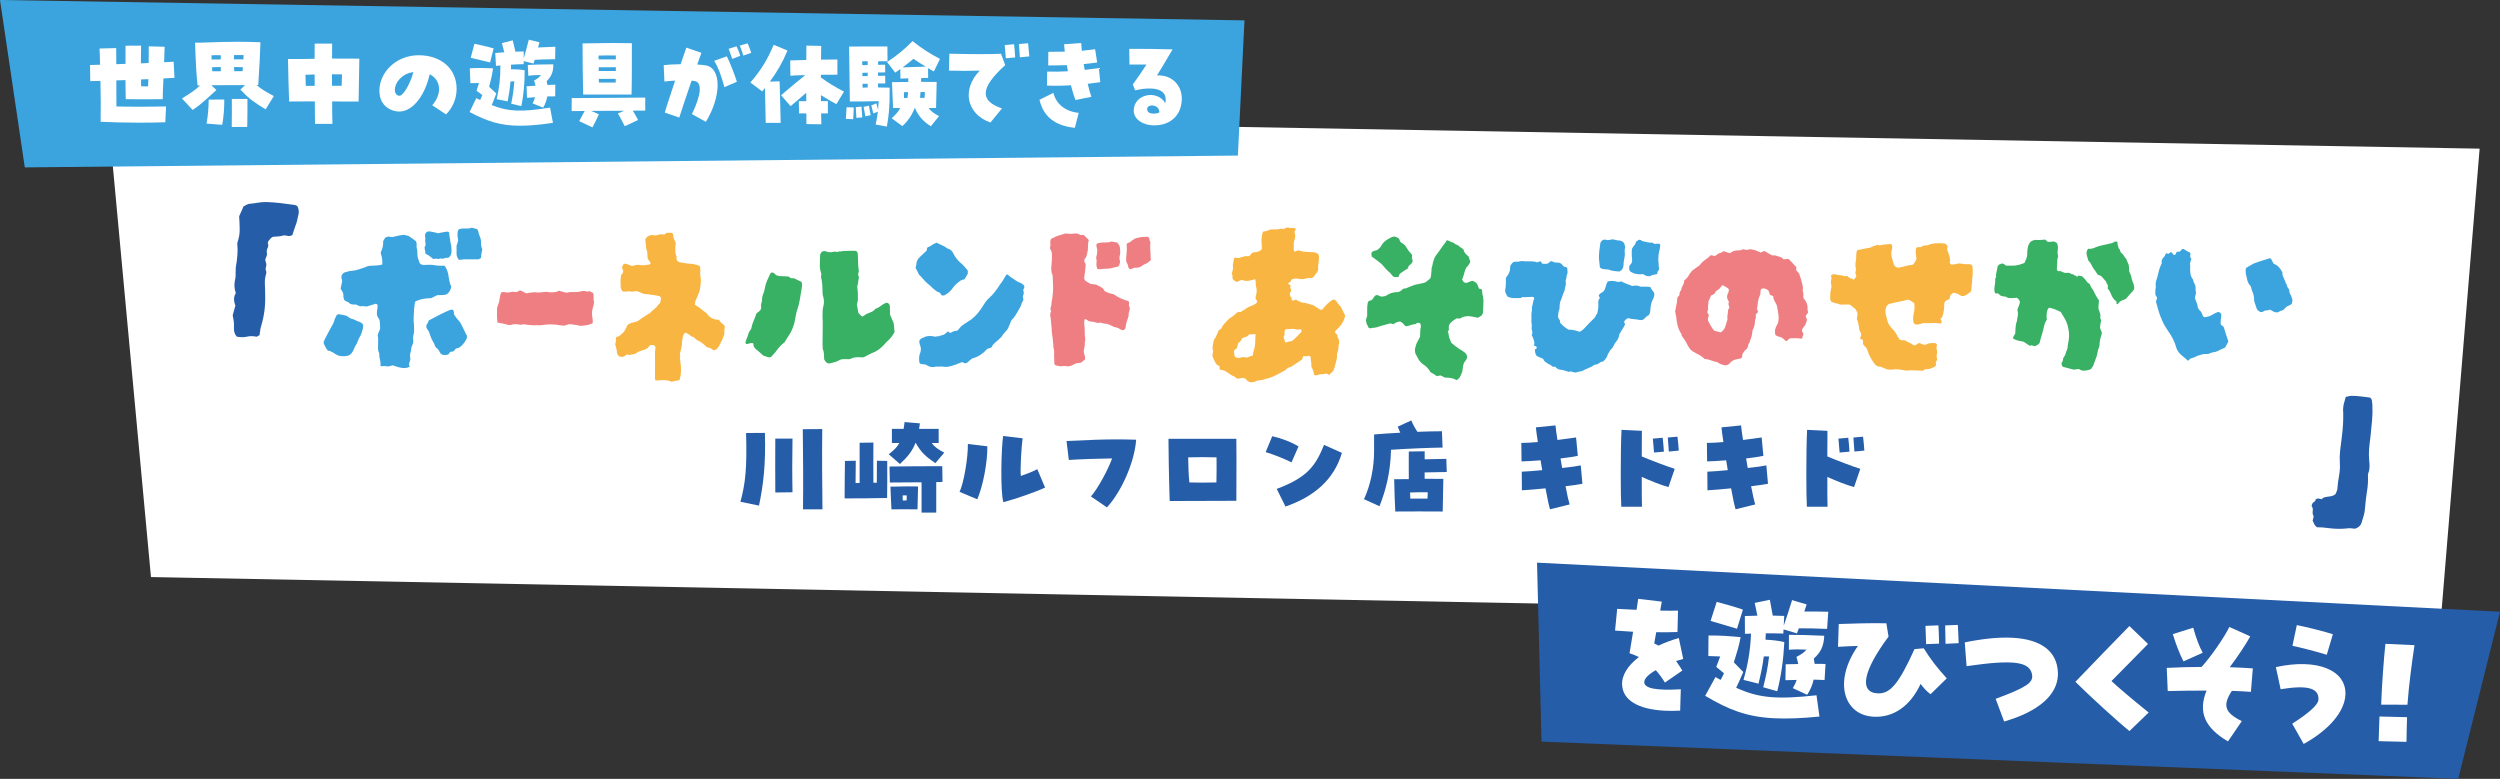
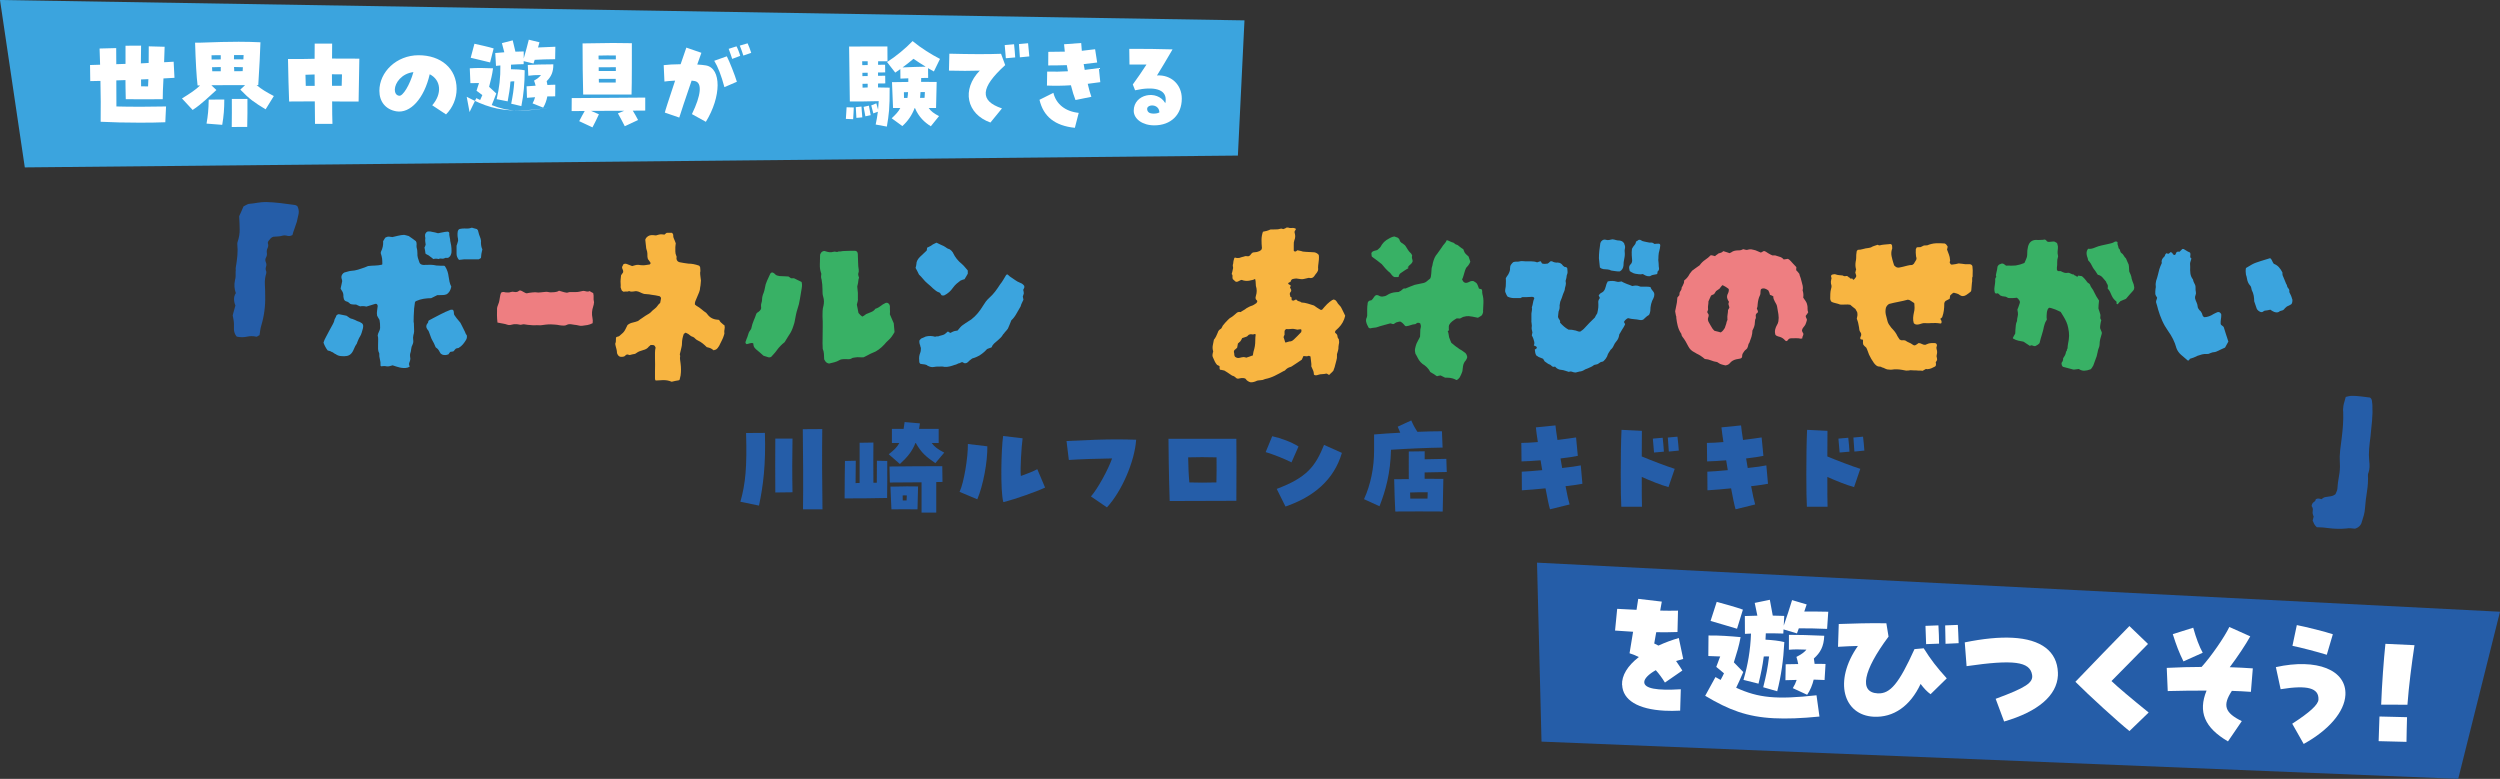
<svg xmlns="http://www.w3.org/2000/svg" id="_レイヤー_2" data-name="レイヤー 2" viewBox="0 0 812.45 253.11">
  <rect x="0" y="0" width="812.45" height="253.11" fill="#333333" stroke="none" />
  <defs>
    <style>
      .cls-1 {
        fill: #f8b541;
      }

      .cls-2 {
        fill: #f8b541;
      }

      .cls-3 {
        fill: #3ba4de;
      }

      .cls-4 {
        fill: #3ba4de;
      }

      .cls-5 {
        fill: #38b165;
      }

      .cls-6 {
        fill: #ee7e81;
      }

      .cls-7 {
        fill: #ee7e81;
      }

      .cls-8 {
        fill: #255da8;
      }

      .cls-9 {
        fill: #fff;
      }
    </style>
  </defs>
  <g id="_画像" data-name="画像">
    <g>
-       <polygon class="cls-9" points="34.89 34.82 805.83 48.31 793.19 201.74 49.06 187.53 34.89 34.82" />
      <path class="cls-8" d="M770.97,131.47c.09,1.77.06,3.52-.1,5.24-.16,1.72-.33,3.45-.51,5.17-.18,1.32-.33,2.63-.44,3.95-.11,1.32-.1,2.63.03,3.95.09.68.12,1.35.1,2.01-.02.66-.15,1.3-.38,1.94-.09.18-.14.36-.14.54.09,1.82-.01,3.63-.31,5.44-.29,1.82-.51,3.65-.65,5.51-.04.73-.17,1.46-.37,2.21s-.42,1.46-.65,2.14c-.27,1.13-1.02,1.88-2.25,2.25-.41-.05-.85-.09-1.33-.14-.48-.05-.96-.02-1.46.07-1.91.18-3.88.14-5.92-.14-.59-.09-1.19-.16-1.8-.2-.61-.05-1.24-.07-1.87-.07-.41-.36-.7-.73-.88-1.09-.18-.36-.34-.73-.48-1.09.04-.23.1-.44.17-.65.07-.2.12-.42.17-.65-.32-.59-.42-1.19-.31-1.8.11-.61-.01-1.15-.37-1.6.09-.63.33-1.07.71-1.29.39-.23.6-.54.65-.95.36-.18.69-.25.99-.2.29.05.6.11.92.2.41-.41.87-.65,1.39-.71.52-.07,1.06-.15,1.6-.24.54-.09,1.04-.32,1.5-.68.09-.23.2-.49.34-.78.14-.29.23-.6.27-.92.09-1.41.27-2.81.54-4.22.27-1.41.36-2.81.27-4.22-.09-1.41-.06-2.78.1-4.12.16-1.34.33-2.69.51-4.05.18-1.41.32-2.81.41-4.22.09-1.41.11-2.81.07-4.22-.05-.32-.06-.65-.03-.99.02-.34.06-.67.1-.99.09-.5.21-1,.38-1.5.16-.5.28-.95.37-1.36.63-.18,1.16-.29,1.57-.34.41-.04,1.07-.03,1.97.03.91.07,2.36.24,4.36.51.36.27.57.61.61,1.02.04.41.09.82.14,1.22Z" />
      <path class="cls-8" d="M96.6,66.93c.45.86.6,1.71.44,2.55-.16.84-.35,1.71-.58,2.62-.23.73-.48,1.45-.75,2.18-.27.73-.5,1.43-.68,2.11-.59.32-1.16.4-1.7.24-.54-.16-1.07-.17-1.57-.03-.45.14-.93.22-1.43.24-.5.02-1,.06-1.5.1-.32.09-.6.26-.85.51-.25.25-.51.56-.78.92-.05.09-.09.22-.14.37-.05.16-.05.28,0,.37.18.5.15,1-.1,1.5-.25.5-.33,1.02-.24,1.57.09.5,0,1-.27,1.5-.27.5-.3,1-.07,1.5.23.5.25,1.01.07,1.53-.18.52-.16,1.01.07,1.46.04.18.04.41,0,.68-.36,1.13-.51,2.33-.44,3.57.07,1.25.1,2.48.1,3.71.09,3.36-.34,6.6-1.29,9.73-.14.45-.24.92-.31,1.4-.07.48-.15,1.03-.24,1.67-.23.09-.43.2-.61.34-.18.14-.34.18-.48.14-1-.23-2-.23-2.99,0-1,.23-2.09.23-3.27,0-.05,0-.13-.09-.24-.27-.11-.18-.19-.3-.24-.34-.32-.63-.48-1.24-.48-1.8v-1.6c0-.5-.05-1-.14-1.5-.09-.5-.18-.98-.27-1.43.18-.54.33-1.08.44-1.6.11-.52.26-1.05.44-1.6-.27-.63-.42-1.3-.44-2.01-.02-.7.17-1.37.58-2.01-.5-1.36-.59-2.77-.27-4.22.14-.45.2-.91.2-1.36v-1.36c.04-.23.06-.48.03-.75-.02-.27-.01-.5.03-.68.23-1.32.4-2.6.51-3.85.11-1.25.1-2.51-.03-3.78,0-.23.02-.41.07-.54.5-1.41.74-2.81.71-4.22-.02-1.41-.08-2.81-.17-4.22.23-.5.46-1.02.71-1.57.25-.54.49-1.09.71-1.63.27-.14.54-.28.82-.44.27-.16.57-.28.88-.37.95-.09,1.89-.21,2.82-.37.93-.16,1.87-.24,2.82-.24,1.54.05,3.08.16,4.63.34,1.54.18,3.08.39,4.63.61.23,0,.5.11.82.34Z" />
      <g>
        <path class="cls-3" d="M118.03,105.95c0,.09-.01.2-.03.33-.02.13-.03.24-.03.33-.13.44-.26.9-.39,1.38-.13.48-.33.94-.59,1.38-.18.26-.33.55-.46.85-.13.31-.26.61-.39.92-.04.18-.1.34-.16.49-.07.15-.14.27-.23.36-.22.31-.39.62-.52.95s-.28.67-.46,1.02c-.57,1.18-1.44,1.77-2.62,1.77-.17.04-.36.06-.56.03-.2-.02-.38-.03-.56-.03-.61,0-1.2-.17-1.77-.52-.04-.09-.18-.15-.39-.2-.18-.09-.35-.21-.52-.36-.18-.15-.37-.25-.59-.29-.18-.13-.37-.23-.59-.29-.22-.07-.44-.12-.66-.16-.31-.39-.57-.8-.79-1.21-.22-.41-.42-.86-.59-1.34.17-.61.44-1.22.79-1.83.35-.7.72-1.4,1.11-2.1.39-.7.76-1.38,1.11-2.03.09-.17.17-.35.26-.52.09-.17.15-.35.2-.52.04-.35.15-.67.33-.95.17-.28.31-.58.39-.88.35-.35.68-.48.98-.39l2.29.46.39.26c.22.18.45.34.69.49.24.15.51.25.82.29.31.09.59.2.85.33.26.13.52.26.79.39.52.13,1,.35,1.44.66.31.22.46.55.46.98ZM146.67,93.1c-.22,1.22-.74,2.08-1.57,2.56-.48.18-.97.25-1.47.23-.5-.02-1.02-.01-1.54.03l-1.97.98c-.83,0-1.65.07-2.46.2-.81.13-1.61.37-2.39.72-.31.13-.46.37-.46.72-.04.44-.1.84-.16,1.21-.07.37-.1.78-.1,1.21-.04.57-.08,1.16-.1,1.77-.02.61-.03,1.22-.03,1.83.09.35.12.68.1.98-.02.31-.01.63.03.98.04.39.05.79.03,1.18-.02.39-.1.79-.23,1.18-.13.52-.15,1.05-.07,1.57.09.52.02,1.03-.2,1.51-.26.48-.42.98-.46,1.51-.04.52-.15,1.03-.33,1.51-.04.26-.06.52-.03.79.02.26.05.55.1.85-.04.44-.15.84-.33,1.21-.17.37-.13.8.13,1.28-.39.26-.68.39-.85.39-.35.09-.73.12-1.15.1-.42-.02-.82-.08-1.21-.16-.39-.09-.79-.2-1.18-.33-.39-.13-.79-.26-1.18-.39-.18.04-.36.1-.56.16-.2.07-.4.12-.62.16-.13,0-.27.01-.43.03-.15.02-.29.01-.43-.03-.31-.09-.6-.11-.88-.07-.28.04-.56.07-.82.07-.04-.09-.1-.15-.16-.2-.07-.04-.08-.11-.03-.2.04-.61-.02-1.23-.2-1.87-.18-.63-.24-1.28-.2-1.93-.26-.48-.39-.96-.39-1.44v-1.38c0-.52.01-1.05.03-1.57.02-.52-.03-1-.16-1.44.09-.48.23-.89.43-1.25.2-.35.32-.74.36-1.18,0-.48-.01-.93-.03-1.34-.02-.41-.08-.84-.16-1.28-.13-.22-.27-.46-.43-.72-.15-.26-.27-.48-.36-.66-.09-.57-.09-1.11,0-1.64.09-.52.15-1.03.2-1.51-.04-.09-.07-.17-.07-.26s-.04-.15-.13-.2c-.09-.22-.31-.28-.66-.2-.44.13-.9.27-1.38.43-.48.15-.96.29-1.44.43-.7-.17-1.38-.2-2.03-.07-.18-.09-.38-.17-.62-.26-.24-.09-.47-.2-.69-.33h-.72c-.26,0-.5-.02-.72-.07-.04-.04-.11-.07-.2-.07s-.17-.02-.26-.07c-.18-.17-.36-.34-.56-.49-.2-.15-.4-.25-.62-.29-.57-.13-.9-.52-.98-1.18-.04-.13-.07-.26-.07-.39v-.39c0-.57-.17-1.09-.52-1.57-.09-.09-.22-.31-.39-.66.09-.39.17-.79.26-1.18.09-.39.17-.81.26-1.25,0-.17-.07-.46-.2-.85-.18-.61,0-1.18.52-1.7.09-.04.15-.09.2-.13.04-.04.11-.09.2-.13.35-.09.7-.19,1.05-.29.35-.11.7-.19,1.05-.23.79-.04,1.55-.17,2.29-.39.74-.22,1.46-.46,2.16-.72.17-.09.36-.16.56-.23.2-.07.38-.14.56-.23.74-.09,1.5-.14,2.26-.16.76-.02,1.52-.12,2.26-.29l.13-.13c0-.79-.02-1.39-.07-1.8-.04-.41-.2-1.04-.46-1.87.04-.09.07-.19.07-.29s.02-.19.07-.23c.48-1,.7-2.01.66-3.01-.04-.17-.03-.31.03-.39.07-.09.14-.2.23-.33l.13-.26.13-.2c.09-.13.14-.21.16-.23s.05-.05.1-.1c.44-.22.83-.31,1.18-.26.35.04.7.09,1.05.13.61-.13,1.22-.27,1.83-.43.61-.15,1.27-.25,1.97-.29.22.04.45.1.69.16.24.07.51.14.82.23.39.26.79.54,1.18.82.39.28.76.56,1.11.82.13.22.21.4.23.56.02.15.03.32.03.49s-.01.34-.03.49c-.02.15-.01.32.03.49.17.52.26,1.16.26,1.9-.04.52.01,1.04.16,1.54.15.5.32.99.49,1.47.17.44.55.7,1.11.79.13,0,.26.01.39.03.13.02.26.01.39-.03.61-.04,1.22-.05,1.83-.03.61.02,1.2.1,1.77.23.44.04.87.07,1.31.07h1.25c.09.04.16.1.23.16s.12.14.16.23c.57.92.92,1.97,1.05,3.15.09.57.19,1.11.29,1.64.11.52.29,1.05.56,1.57ZM146.73,81.57c.04.57-.11,1.14-.46,1.7-.18.18-.34.32-.49.43-.15.11-.36.14-.62.1h-.46c-.09.04-.15.08-.2.1-.04.02-.11.06-.2.1-.31.09-.6.1-.88.03-.28-.07-.6-.01-.95.16-.26-.09-.52-.13-.79-.13s-.55.04-.85.13c-.18-.17-.36-.33-.56-.46-.2-.13-.4-.28-.62-.46-.18-.17-.39-.32-.66-.43-.26-.11-.5-.25-.72-.43-.04-.35-.09-.68-.13-.98-.04-.31-.11-.63-.2-.98.09-.13.16-.28.23-.46.07-.17.12-.35.16-.52-.04-.31-.09-.61-.13-.92-.04-.31-.04-.63,0-.98.04-.09.04-.21,0-.36-.04-.15-.07-.29-.07-.43-.04-.39.02-.72.2-.98.26-.44.61-.63,1.05-.59.22,0,.4.01.56.03.15.02.29.06.43.1.35.04.69.11,1.02.2.33.09.64.18.95.26.48-.09.97-.19,1.47-.29.5-.11,1.02-.19,1.54-.23.13-.04.27-.01.43.1.15.11.23.23.23.36-.04.35-.02.7.07,1.05.09.35.15.7.2,1.05,0,.31.04.61.13.92.09.31.15.63.2.98.04.31.08.61.1.92.02.31.03.61.03.92ZM151.71,109.03c.09.52,0,1.01-.26,1.44-.31.52-.65,1.01-1.02,1.44-.37.44-.84.83-1.41,1.18-.18.04-.36.08-.56.1-.2.02-.38.14-.56.36-.04.09-.13.2-.26.33-.13.13-.24.24-.33.33-.17,0-.34.02-.49.07-.15.04-.32.07-.49.07-.09.09-.19.21-.29.36-.11.15-.21.29-.29.43-.74.31-1.44.33-2.1.07-.04-.04-.1-.09-.16-.13-.07-.04-.14-.09-.23-.13-.22-.31-.43-.64-.62-1.02-.2-.37-.47-.67-.82-.88-.18-.09-.28-.22-.33-.39-.13-.35-.28-.71-.46-1.08-.17-.37-.37-.73-.59-1.08-.17-.31-.32-.63-.43-.98-.11-.35-.23-.68-.36-.98-.09-.26-.19-.52-.29-.79-.11-.26-.27-.5-.49-.72-.48-.7-.46-1.35.07-1.97.13-.09.2-.22.2-.39s.07-.35.2-.52c.66-.35,1.31-.7,1.97-1.05.66-.35,1.33-.7,2.03-1.05.92-.48,1.94-.94,3.08-1.38.09-.04.2-.05.33-.03.13.02.26.03.39.03.22.18.33.4.33.69s.02.54.07.75c0,.04.02.1.07.16.04.07.09.14.13.23.22.31.44.61.66.92.22.31.44.57.66.79.44.44.74.9.92,1.38.22.48.46.96.72,1.44.26.48.48.96.66,1.44.09.18.22.37.39.59ZM150.99,84.26c-.31.04-.6.08-.88.1-.28.02-.6.06-.95.1-.52-.61-.79-1.27-.79-1.97v-2.62c.09-.31.19-.6.29-.88.11-.28.19-.56.23-.82-.04-.13-.06-.25-.03-.36.02-.11.01-.21-.03-.29-.17-.7-.2-1.46-.07-2.29.13-.52.39-.81.79-.85.22-.04.45-.08.69-.1.24-.02.49-.03.75-.03.22,0,.43.01.62.03.2.02.4.01.62-.03.17,0,.36-.03.56-.1s.38-.12.56-.16c.26.09.52.16.79.23.26.07.55.14.85.23.13.18.24.31.33.39.09.44.21.88.36,1.34.15.46.32.91.49,1.34.04.18.09.37.13.59.04.22.04.44,0,.66,0,.87.15,1.64.46,2.29-.04.22-.1.45-.16.69-.07.24-.12.49-.16.75-.04.22-.07.45-.07.69s-.02.47-.07.69c-.17.04-.31.11-.39.2-.09.09-.2.15-.33.2h-4.59Z" />
        <path class="cls-6" d="M193.06,98.15c-.04.57-.15,1.1-.33,1.61-.17.5-.28,1.06-.33,1.67-.04.66,0,1.27.13,1.83.13.57.15,1.16.07,1.77-.61.31-1.16.5-1.64.59-.48.09-1.09.18-1.83.26-.31.04-.67.01-1.08-.1-.42-.11-.86-.19-1.34-.23-.18,0-.39-.03-.66-.1-.26-.07-.59-.1-.98-.1-.31,0-.6.08-.88.23-.28.15-.58.23-.88.23-.48,0-.94-.03-1.38-.1-.44-.07-.74-.12-.92-.16-.13,0-.4-.02-.82-.07-.42-.04-.82-.07-1.21-.07-.61,0-1.19.03-1.74.1-.55.07-.95.12-1.21.16-.22.04-.49.06-.82.03-.33-.02-.6-.03-.82-.03-.26.04-.67.06-1.21.03-.55-.02-1.08-.07-1.61-.13-.52-.07-.9-.12-1.11-.16-.17-.04-.32-.05-.43-.03-.11.02-.25.06-.43.1-.26.09-.56.09-.88,0-.33-.09-.67-.13-1.02-.13-.44-.04-.91.01-1.41.16-.5.15-.95.16-1.34.03-.48-.17-.99-.31-1.54-.39-.55-.09-1.13-.2-1.74-.33-.09-.74-.14-1.53-.16-2.36-.02-.83-.01-1.62.03-2.36.04-.26.16-.64.36-1.15.2-.5.32-.88.36-1.15.09-.35.16-.8.23-1.34.07-.55.19-.99.36-1.34.35-.22.68-.28.98-.2.31.09.68.13,1.11.13.31.04.64,0,1.02-.13.37-.13.71-.15,1.02-.07.22.04.41.07.59.07s.35-.02.52-.07c.22-.09.4-.2.56-.33.15-.13.29-.17.43-.13.26.04.63.22,1.11.52.48.31.85.44,1.11.39.31-.09.85-.17,1.64-.26.79-.09,1.33-.09,1.64,0,.22.04.6.03,1.15-.03.55-.07,1.06-.12,1.54-.16.31-.04.63-.02.98.07.35.09.72.11,1.11.07.48,0,.94-.04,1.38-.13.44-.09.74-.22.92-.39.22.04.55.14.98.29.44.15.94.27,1.51.36.17,0,.35-.03.52-.1.17-.07.33-.1.46-.1h1.83c.57,0,1.06-.05,1.47-.16.42-.11.78-.19,1.08-.23.26,0,.59.06.98.16.39.11.79.08,1.18-.1.22.18.41.31.59.39.17.09.35.18.52.26.13.57.17,1.06.13,1.47-.04.42,0,.88.13,1.41Z" />
        <path class="cls-1" d="M235.46,105.82c.09.39.09.79,0,1.18-.09.39-.11.76-.07,1.11.04.13.04.26,0,.39-.04.13-.09.28-.13.46-.17.57-.4,1.14-.69,1.7-.29.57-.58,1.16-.88,1.77-.13.22-.29.44-.46.66-.17.22-.37.39-.59.52-.13.04-.25.08-.36.1-.11.02-.21.08-.29.16-.26-.17-.5-.34-.72-.49-.22-.15-.48-.27-.79-.36-.09-.04-.21-.08-.36-.1-.15-.02-.29-.05-.43-.1-.44-.44-.88-.84-1.34-1.21-.46-.37-.97-.69-1.54-.95-.31-.13-.59-.33-.85-.59-.26-.31-.52-.5-.79-.59-.31-.09-.57-.22-.79-.39-.22-.17-.44-.35-.66-.52-.13-.09-.27-.16-.43-.23-.15-.07-.32-.14-.49-.23-.09.09-.19.15-.29.2-.11.04-.21.11-.29.2-.17.48-.32.98-.43,1.51-.11.52-.16,1.05-.16,1.57,0,.44-.05.85-.16,1.25-.11.39-.21.81-.29,1.25-.04.26-.11.52-.2.79s-.07.52.07.79c-.09.44-.1.86-.03,1.28.07.42.12.82.16,1.21.09.66.13,1.3.13,1.93s-.04,1.28-.13,1.93c-.04.22-.1.45-.16.69-.07.24-.12.47-.16.69-.13.13-.24.2-.33.2-.39.04-.78.11-1.15.2-.37.09-.73.17-1.08.26-.57-.22-1.05-.36-1.44-.43-.39-.07-.85-.1-1.38-.1s-1.31.04-2.36.13c-.13-.09-.21-.21-.23-.36-.02-.15-.03-.27-.03-.36v-2.36c0-.74.01-1.45.03-2.13.02-.68,0-1.36-.03-2.06v-1.8c0-.59.07-1.12.2-1.61-.13-.39-.31-.66-.52-.79-.18-.04-.35-.07-.52-.07h-.59c-.09.13-.19.23-.29.29-.11.07-.21.14-.29.23-.22.31-.48.55-.79.72-.31.18-.63.31-.98.39-.7.22-1.16.37-1.38.46-.22.09-.66.35-1.31.79-.31.04-.6.1-.88.16-.29.07-.58.14-.88.23-.17-.04-.33-.09-.46-.13-.13-.04-.26-.07-.39-.07-.39.13-.59.28-.59.46-.31.18-.56.27-.75.29-.2.02-.38.03-.56.03-.52,0-.92-.26-1.18-.79-.04-.09-.09-.17-.13-.26-.04-.09-.07-.2-.07-.33,0-.35-.06-.72-.16-1.11-.11-.39-.21-.76-.29-1.11-.04-.17-.08-.35-.1-.52-.02-.17.01-.33.1-.46.09-.31.12-.6.1-.88-.02-.28-.01-.56.03-.82.17-.17.36-.27.56-.29.2-.02.38-.1.56-.23.52-.44.91-.78,1.15-1.02.24-.24.46-.53.66-.88.2-.35.47-.89.82-1.64.48-.39,1.03-.66,1.64-.79.61-.13,1.2-.31,1.77-.52.44-.35.86-.66,1.28-.92.42-.26.8-.52,1.15-.79.26-.17.54-.34.82-.49.28-.15.56-.34.82-.56.22-.22.44-.44.66-.66.22-.22.46-.41.72-.59.35-.26.64-.57.88-.92.24-.35.53-.68.88-.98.04-.22.09-.45.13-.69.04-.24.09-.47.13-.69.04-.13,0-.28-.13-.46-.13-.17-.26-.28-.39-.33-.44-.09-.88-.17-1.31-.26-.44-.09-.9-.15-1.38-.2-.39-.09-.78-.14-1.15-.16-.37-.02-.75-.05-1.15-.1-.44-.13-.86-.31-1.28-.52-.42-.22-.86-.35-1.34-.39-.31.04-.61.09-.92.13-.31.04-.61.04-.92,0-.26-.17-.52-.17-.79,0h-.75c-.24,0-.47.02-.69.07-.35-.17-.57-.39-.66-.66-.09-.26-.17-.52-.26-.79.04-.44.04-.85,0-1.25-.04-.39-.04-.81,0-1.25.04-.22.07-.44.07-.66s.02-.46.07-.72c.09-.13.19-.27.29-.43.11-.15.23-.32.36-.49.09-.31.07-.59-.06-.85-.13-.26-.22-.5-.26-.72,0-.22.05-.4.16-.56.11-.15.18-.32.23-.49.35-.26.74-.31,1.18-.13.3.09.59.2.85.33.26.13.55.24.85.33.35-.09.7-.19,1.05-.29.35-.11.72-.14,1.11-.1.22.04.44.08.66.1.22.02.48.03.79.03.35,0,.69-.03,1.02-.1.33-.07.69-.12,1.08-.16.09-.04.2-.2.33-.46-.13-.22-.28-.45-.46-.69-.17-.24-.33-.45-.46-.62,0-.13-.02-.25-.07-.36-.04-.11-.07-.21-.07-.29,0-.39-.01-.8-.03-1.21-.02-.41-.12-.84-.29-1.28-.04-.13-.08-.27-.1-.43-.02-.15-.03-.27-.03-.36-.04-.39-.09-.78-.13-1.15-.04-.37-.09-.78-.13-1.21.22-.66.7-1.11,1.44-1.38.35-.09.69-.12,1.02-.1.33.02.67.06,1.02.1.74-.22,1.22-.34,1.44-.36.22-.02.66.01,1.31.1.17-.13.32-.25.43-.36.11-.11.23-.19.36-.23h1.64c.31.26.45.56.43.88-.02.33.03.62.16.88s.24.52.33.79c.09.26.2.55.33.85,0,.18-.02.37-.07.59-.04.22-.07.44-.07.66v1.41c0,.5.11.99.33,1.47.09.13.11.28.07.46-.04.18-.04.37,0,.59.13.52.46.85.98.98.48.09.96.18,1.44.26.48.09.96.15,1.44.2.57,0,1.12.06,1.67.16.55.11,1.08.25,1.61.43.17.04.29.13.36.26.07.13.12.24.16.33,0,.31.02.59.07.85.04.26.02.55-.07.85,0,.44.03.88.1,1.34.07.46.12.88.16,1.28-.04.39-.08.78-.1,1.15-.02.37-.08.73-.16,1.08,0,.48-.11,1.01-.33,1.57-.22.48-.43.97-.62,1.47-.2.5-.4.99-.62,1.47-.13.35-.17.7-.13,1.05.09.04.19.12.29.23.11.11.21.19.29.23.57.31,1.09.67,1.57,1.08.48.42.98.8,1.51,1.15.22.22.35.37.39.46.79,1.09,1.88,1.68,3.28,1.77.17,0,.35.02.52.07.09.18.21.36.36.56.15.2.32.36.49.49.17.18.34.32.49.43.15.11.32.23.49.36Z" />
        <path class="cls-5" d="M260.63,92.32v.62c0,.2-.02.4-.07.62-.22,1.18-.42,2.36-.59,3.54-.17,1.18-.46,2.34-.85,3.47-.17.52-.33,1.11-.46,1.77-.13.57-.24,1.15-.33,1.74-.09.59-.24,1.17-.46,1.74-.17.57-.38,1.11-.62,1.64-.24.52-.54,1.03-.88,1.51-.22.31-.44.66-.66,1.05-.22.39-.46.79-.72,1.18-.96.74-1.79,1.6-2.49,2.56-.31.44-.62.83-.95,1.18-.33.35-.65.7-.95,1.05-.44.18-.79.2-1.05.07l-1.44-.46c-.39-.35-.79-.7-1.18-1.05-.39-.35-.81-.7-1.25-1.05-.31-.31-.51-.55-.62-.72-.11-.17-.21-.59-.29-1.25-.35-.09-.7-.08-1.05.03-.35.11-.7.21-1.05.29-.35-.17-.48-.44-.39-.79.09-.13.14-.26.16-.39.02-.13.05-.24.1-.33.26-.57.47-1.14.62-1.7.15-.57.43-1.09.82-1.57.09-.09.13-.16.13-.23s.02-.14.07-.23c.17-.87.43-1.68.75-2.42.33-.74.62-1.51.88-2.29.13-.13.24-.24.33-.33.09-.09.2-.15.33-.2.31-.22.55-.47.72-.75.17-.28.22-.62.13-1.02-.04-.39,0-.78.13-1.15.13-.37.2-.73.2-1.08,0-.7.17-1.44.52-2.23.09-.26.16-.51.23-.75.07-.24.12-.49.16-.75.13-.87.37-1.68.72-2.42.35-.74.7-1.51,1.05-2.29.31-.44.68-.5,1.11-.2.09.04.2.13.33.26.22.26.45.44.69.52.24.09.51.15.82.2.48,0,.97.02,1.47.07.5.04.99.07,1.47.07.22.13.38.24.49.33.11.09.23.18.36.26h.98c.35.18.73.36,1.15.56.42.2.84.4,1.28.62.04.13.08.25.1.36.02.11.03.23.03.36ZM290.71,107.91c-.26.48-.56.95-.88,1.41-.33.46-.69.86-1.08,1.21-.26.22-.5.45-.72.69-.22.24-.44.49-.66.75-.57.61-1.18,1.16-1.83,1.64-.66.48-1.35.85-2.1,1.11-.44.18-.88.39-1.34.66-.46.26-.93.5-1.41.72-.44.04-.9.04-1.38,0-.48-.04-.96-.02-1.44.07-.13.04-.27.07-.43.07s-.32.04-.49.13c-.39.26-.81.38-1.25.36-.44-.02-.87-.03-1.31-.03-.26,0-.54.02-.82.07-.28.04-.54.13-.75.26-.52.31-1.07.54-1.64.69-.57.15-1.16.29-1.77.43-.66-.13-1.11-.48-1.38-1.05-.13-.13-.2-.31-.2-.52,0-.52-.02-1.06-.07-1.61-.04-.55-.17-1.08-.39-1.61,0-.35-.01-.67-.03-.95-.02-.28-.03-.56-.03-.82,0-.87,0-1.77.03-2.69.02-.92.03-1.83.03-2.75v-1.61c0-.55-.02-1.1-.07-1.67,0-.61,0-1.21.03-1.8.02-.59.12-1.17.29-1.74.22-.96.2-1.9-.07-2.82-.13-.39-.21-.8-.23-1.21-.02-.41-.03-.84-.03-1.28,0-.52-.02-1.04-.07-1.54-.04-.5-.11-1.02-.2-1.54-.09-.22-.14-.43-.16-.62-.02-.2-.03-.38-.03-.56,0-.22.02-.41.07-.59.04-.17.02-.33-.07-.46-.31-.92-.44-1.85-.39-2.79.04-.94.07-1.89.07-2.85,0-.09.01-.16.03-.23.02-.07.03-.16.03-.29.09-.09.15-.17.2-.26.04-.09.09-.17.13-.26.48-.48.98-.59,1.51-.33.39.13.79.22,1.18.26.39.04.81,0,1.25-.13.26-.09.55-.09.85,0,.3.09.61.04.92-.13.26.04.54.03.82-.03.28-.07.58-.1.88-.1s.61-.01.92-.03c.31-.02.61-.03.92-.03h1.77c.22,0,.41.1.59.29.17.2.26.45.26.75.04.66.07,1.31.07,1.97s.02,1.29.07,1.9c.04.44.1.85.16,1.25s.01.81-.16,1.25c-.04.09-.04.21,0,.36.04.15.07.29.07.43.17.26.22.5.13.72-.09.22-.14.46-.16.72-.02.26-.06.52-.1.79-.04.18-.09.37-.13.59-.04.22-.09.42-.13.59l.2,2.03v1.83c.04.31.02.63-.07.98-.09.35-.17.7-.26,1.05.09.44.17.87.26,1.31.09.44.17.9.26,1.38.13.18.35.42.66.72.09.04.17.11.26.2.09.09.2.18.33.26.09-.04.19-.1.29-.16.11-.07.21-.12.29-.16.17-.09.33-.2.46-.33s.28-.22.46-.26c.52-.22,1.03-.43,1.51-.62.48-.2.9-.53,1.25-1.02.61-.17,1.16-.46,1.64-.85.48-.39,1-.72,1.57-.98.35-.17.68-.15.98.07.3.22.48.55.52.98v.79c.04.31.05.6.03.88-.02.28-.03.6-.03.95l1.25,2.88c.04.48.09.96.13,1.44.04.48.09.96.13,1.44Z" />
        <path class="cls-4" d="M314.5,88.97c-.17.31-.34.59-.49.85-.15.26-.34.57-.56.92-.17.04-.37.1-.59.16-.22.07-.46.16-.72.29-.44.31-.86.65-1.28,1.02-.42.37-.8.8-1.15,1.28-.74,1.09-1.68,1.92-2.82,2.49-.13.04-.26.07-.39.07s-.28-.02-.46-.07c-.13-.09-.28-.31-.46-.66-.04-.04-.1-.1-.16-.16s-.12-.1-.16-.1c-.44-.13-.81-.32-1.11-.56-.31-.24-.61-.49-.92-.75-.57-.57-1.18-1.11-1.83-1.64-.52-.44-.99-.92-1.41-1.44-.42-.52-.86-1-1.34-1.44-.22-.48-.42-.88-.59-1.21s-.35-.64-.52-.95c.04-.17.1-.37.16-.59.07-.22.1-.41.1-.59,0-.48.11-.92.33-1.31s.48-.74.79-1.05c.39-.35.77-.71,1.15-1.08.37-.37.73-.71,1.08-1.02.09-.35.13-.66.13-.92.48-.22.87-.41,1.18-.59.17-.09.34-.2.49-.33.15-.13.29-.22.43-.26.17-.09.35-.17.52-.26.17-.09.33-.15.46-.2.39.18.77.36,1.15.56.37.2.73.36,1.08.49.35.18.67.37.95.59.28.22.6.37.95.46.13.04.25.12.36.23.11.11.23.21.36.29.09.13.19.25.29.36.11.11.19.23.23.36.66,1.4,1.62,2.6,2.88,3.6.35.31.68.65.98,1.02.31.37.61.73.92,1.08v1.05ZM332.91,93.36c-.04.13-.1.26-.16.39s-.14.28-.23.46c.04.18.09.35.13.52.04.18.07.37.07.59-.04.13-.09.28-.13.46-.04.18-.11.37-.2.59.04.13.08.28.1.46.02.18.05.37.1.59-.17.35-.35.71-.52,1.08-.17.37-.31.73-.39,1.08-.48.79-.94,1.58-1.38,2.39-.44.81-.98,1.52-1.64,2.13-.18.44-.35.87-.52,1.31-.17.44-.37.9-.59,1.38-.13.18-.29.37-.46.59-.17.22-.37.44-.59.66-.09.18-.2.32-.33.43-.13.11-.24.25-.33.43-.17.31-.39.59-.66.85-.26.26-.55.52-.85.79-.44.35-.85.71-1.25,1.08-.39.37-.68.8-.85,1.28-.26.09-.51.18-.75.26-.24.09-.47.18-.69.26-1.4,1.57-3.01,2.6-4.85,3.08-.39.31-.68.52-.85.66-.17.13-.44.37-.79.72l-.52.2c-.04-.09-.12-.11-.23-.07-.11.04-.21.04-.29,0h.07c-.31-.22-.52-.33-.66-.33s-.39.11-.79.33h.07c-.22,0-.43.06-.62.16-.2.11-.4.21-.62.29-.18.04-.37.1-.59.16-.22.07-.44.14-.66.23-.52.18-1.06.29-1.61.36-.55.07-1.08.03-1.61-.1-.44.04-.88.05-1.34.03-.46-.02-.88.01-1.28.1-.44.09-.82.09-1.15,0-.33-.09-.67-.22-1.02-.39-.17-.17-.37-.28-.59-.33-.31-.09-.61-.14-.92-.16-.31-.02-.61-.08-.92-.16-.17-.26-.26-.41-.26-.46-.04-.44-.07-.87-.07-1.31s.07-.87.2-1.31c.09-.22.15-.4.2-.56.04-.15.09-.32.13-.49.04-.26.05-.44.03-.52-.02-.09-.01-.26.03-.52-.09-.09-.15-.28-.2-.59-.04-.31-.11-.5-.2-.59-.04-.13-.08-.34-.1-.62-.02-.28-.01-.49.03-.62.13-.13.26-.27.39-.43.13-.15.28-.25.46-.29.22-.09.43-.17.62-.26.2-.09.38-.17.56-.26,1.05-.26,2.07-.24,3.08.07.22-.13.45-.17.69-.13.24.04.45,0,.62-.13.22-.09.55-.17.98-.26.35-.09.63-.21.85-.36.22-.15.44-.34.66-.56.04-.09.1-.14.16-.16.07-.02.14-.05.23-.1.09.09.2.16.33.23s.26.14.39.23c.22-.09.41-.19.59-.29.17-.11.35-.19.52-.23.22-.09.44-.14.66-.16.22-.02.41-.05.59-.1.39-.48.69-.83.88-1.05.2-.22.41-.43.66-.62.24-.2.6-.45,1.08-.75.3-.22.62-.43.95-.62.33-.2.62-.38.88-.56.79-.61,1.5-1.3,2.13-2.06.63-.76,1.21-1.58,1.74-2.46.26-.44.55-.86.85-1.28.31-.41.66-.8,1.05-1.15.74-.66,1.4-1.35,1.97-2.1.57-.74,1.11-1.53,1.64-2.36.39-.48.73-.97,1.02-1.47.28-.5.58-.99.88-1.47.04-.09.11-.15.2-.2.09-.04.15-.09.2-.13.22.13.41.28.59.46.17.18.37.33.59.46.48.31.96.63,1.44.98.48.35,1,.63,1.57.85.26.09.51.22.75.39.24.18.45.39.62.66v.46Z" />
-         <path class="cls-7" d="M367.18,100.31c-.04.35-.13.69-.26,1.02-.13.33-.17.69-.13,1.08,0,.18-.04.39-.13.66-.09.31-.2.62-.33.95s-.24.67-.33,1.02c-.04.31-.09.6-.13.88-.04.28-.09.54-.13.75-.35.66-.83.81-1.44.46-.31-.17-.6-.34-.88-.49-.29-.15-.6-.25-.95-.29-.26,0-.5-.09-.72-.26-.74-.35-1.25-.58-1.51-.69-.26-.11-.81-.21-1.64-.29-.26-.04-.51-.11-.75-.2-.24-.09-.51-.09-.82,0-.22.09-.45.08-.69-.03-.24-.11-.47-.19-.69-.23-.22-.04-.46-.08-.72-.1-.26-.02-.5-.05-.72-.1-.18.04-.48-.1-.92-.43-.44-.33-.7-.4-.79-.23-.17.44-.21,1.08-.1,1.93.11.85.14,1.47.1,1.87,0,.92.07,1.9.2,2.95-.13.31-.19.6-.16.88.02.28.01.6-.03.95-.04.31-.1.59-.16.85-.07.26-.12.5-.16.72,0,.52.1,1.04.29,1.54.2.5.21.99.03,1.47-.35.18-.56.32-.62.43-.07.11-.27.27-.62.49-.44.04-.96.11-1.57.2-.39.18-.81.38-1.25.62-.44.24-.96.36-1.57.36-.48-.09-.82-.13-1.02-.13s-.6.04-1.21.13c-.26-.04-.54-.1-.82-.16s-.56-.12-.82-.16c-.26-.22-.39-.5-.39-.85,0-.44-.01-.86-.03-1.28-.02-.41-.03-.82-.03-1.21.04-.39.05-.76.03-1.11-.02-.35-.08-.7-.16-1.05-.13-.31-.18-.6-.13-.88.04-.28.02-.58-.07-.88-.04-.48-.09-.97-.13-1.47-.04-.5-.11-.99-.2-1.47-.09-.48-.13-.97-.13-1.47s-.04-.99-.13-1.47c-.04-.39-.08-.81-.1-1.25-.02-.44-.08-.87-.16-1.31-.13-.57-.11-1.09.07-1.57.17-.17.2-.31.07-.39-.17-.48-.17-.94,0-1.38.17-.44.24-.87.2-1.31.22-1.14.37-2.25.46-3.34.09-1.09.09-2.18,0-3.28-.04-.57-.07-1.12-.07-1.67s-.13-1.06-.39-1.54c0-.31-.02-.6-.07-.88-.04-.28-.04-.58,0-.88.09-.79.15-1.59.2-2.42.04-.83.02-1.66-.07-2.49-.04-.09-.1-.2-.16-.33-.07-.13-.12-.24-.16-.33-.17-.35-.26-.59-.26-.72.17-.39.23-.8.16-1.21-.07-.41-.05-.84.03-1.28.17-.35.43-.57.75-.66.33-.09.62-.24.88-.46.48-.17.96-.33,1.44-.46.48-.13.96-.28,1.44-.46.13-.04.27-.08.43-.1.15-.02.29-.01.43.03.44.09.86.12,1.28.1.42-.02.82-.05,1.21-.1.61-.09,1.13.02,1.57.33.22.13.45.19.69.16.24-.02.47-.03.69-.03l1.64,1.64c-.17.52-.26,1.07-.26,1.64s-.02,1.14-.07,1.7c-.04.31-.14.76-.29,1.38-.15.61-.34,1.03-.56,1.25-.39.48-.42.96-.07,1.44.09.04.13.13.13.26s.02.24.07.33c.09.13.09.28,0,.46-.04.66-.11,1.3-.2,1.93-.09.63-.17,1.28-.26,1.93,0,.35.15.68.46.98.26.18.52.34.79.49.26.15.54.32.85.49.35.04.67.08.95.1.28.02.56.06.82.1.57.26,1.11.55,1.64.85.52.31.9.72,1.11,1.25.52.31,1.04.54,1.54.69.5.15.97.27,1.41.36,1.57,1.09,3.19,1.83,4.85,2.23.17.31.23.58.16.82-.07.24-.08.47-.03.69.09.13.15.28.2.46.04.18.09.35.13.52ZM364.04,81.96v.39c0,.13-.02.26-.07.39-.22.74-.22,1.44,0,2.1.04.31.01.58-.1.82-.11.24-.19.47-.23.69-.22.26-.48.39-.79.39-.09.04-.21.07-.36.07s-.27.02-.36.07c-.44.18-.92.29-1.44.36s-1.05.1-1.57.1c-.39,0-.78.03-1.15.1s-.78.08-1.21.03c-.18-.17-.26-.31-.26-.39-.04-.17-.09-.36-.13-.56-.04-.2-.07-.38-.07-.56,0-.35.02-.69.07-1.02.04-.33,0-.64-.13-.95,0-.09,0-.2.03-.33.02-.13.03-.24.03-.33.13-.35.2-.68.2-.98.13-.7.11-1.33-.07-1.9-.04-.13-.08-.29-.1-.49-.02-.2-.03-.38-.03-.56.22-.22.44-.35.66-.39.22-.04.44-.09.66-.13.26-.04.52-.08.79-.1.26-.02.52-.01.79.03.35,0,.69-.02,1.02-.07.33-.04.64-.13.95-.26.3.04.61.1.92.16.31.07.61.12.92.16l.26.26c.13.18.25.35.36.52.11.18.19.33.23.46.09.35.13.68.13.98s.02.61.07.92ZM374,84.52c-.44.39-.77.67-.98.82-.22.15-.52.32-.92.49-.35.13-.66.31-.92.52-.66.52-1.44.74-2.36.66h-.26c-.18.09-.36.18-.56.26-.2.09-.4.18-.62.26-.48-.26-.72-.55-.72-.85-.04-.35-.14-.66-.29-.92-.15-.26-.27-.55-.36-.85-.04-.48-.04-.96,0-1.44.04-.48.09-.96.13-1.44.09-.87.09-1.79,0-2.75.22-.22.47-.37.75-.46.28-.09.53-.24.75-.46.22-.22.46-.39.72-.52.26-.13.48-.26.66-.39.26-.09.49-.14.69-.16.2-.02.38-.05.56-.1.22-.09.45-.14.69-.16.24-.02.47-.03.69-.03s.43-.01.62-.03c.2-.02.38-.03.56-.03.26,0,.41.09.46.26.17.18.26.37.26.59s.07.44.2.66c.09.09.12.21.1.36-.02.15-.03.29-.03.43-.04.52-.05,1.04-.03,1.54.02.5.05.99.1,1.47.04.18.05.35.03.52-.02.18-.03.37-.03.59s.02.43.07.62c.04.2.07.38.07.56Z" />
        <path class="cls-2" d="M437.17,102.6c-.18.79-.45,1.51-.82,2.16-.37.66-.82,1.25-1.34,1.77-.17.18-.33.32-.46.43-.13.11-.28.25-.46.43-.13.13-.21.29-.23.49-.02.2.05.34.23.43.35.26.53.58.56.95.02.37.16.69.43.95.04.31.08.59.1.85.02.26-.01.55-.1.85-.04.22-.08.45-.1.69-.02.24-.03.49-.03.75-.04.18-.09.38-.13.62-.04.24-.11.47-.2.69-.13.31-.18.59-.13.85.04.57-.02,1.13-.2,1.67-.17.55-.33,1.13-.46,1.74-.04.26-.12.51-.23.75-.11.24-.21.51-.29.82-.13.13-.27.28-.43.46-.15.17-.34.35-.56.52-.04.04-.1.1-.16.16-.07.07-.14.14-.23.23-.17-.09-.32-.18-.43-.26-.11-.09-.25-.15-.43-.2-.22.04-.46.09-.72.13-.26.04-.52.07-.79.07s-.52.03-.79.1c-.26.07-.52.14-.79.23-.44.09-.76.02-.98-.2-.04-.57-.11-.96-.2-1.18-.09-.22-.31-.72-.66-1.51,0-.22,0-.39.03-.52.02-.13.01-.28-.03-.46-.04-.35-.09-.72-.13-1.11-.04-.39-.09-.76-.13-1.11-.35-.17-.57-.24-.66-.2-.26.13-.52.18-.79.13-.26-.04-.52-.07-.79-.07-.09,0-.13.07-.13.2-.04.13-.11.27-.2.43-.09.15-.17.34-.26.56-.48.31-.98.65-1.51,1.02-.52.37-1.07.73-1.64,1.08-.09.04-.17.1-.26.16s-.17.1-.26.1c-.7.17-1.29.55-1.77,1.11-.09.09-.26.17-.52.26-.92.52-1.87,1.03-2.85,1.51-.98.48-2.02.83-3.11,1.05-.52.26-1.05.39-1.57.39-.22,0-.46.02-.72.07-.26.04-.5.13-.72.26-.39.17-.81.28-1.25.33-.35.04-.67-.01-.95-.16-.29-.15-.54-.32-.75-.49-.09-.09-.17-.2-.26-.33-.09-.13-.18-.22-.26-.26-.44-.13-.84-.18-1.21-.13-.37.04-.73.11-1.08.2-.26,0-.47-.07-.62-.2-.15-.13-.27-.24-.36-.33-.04-.04-.12-.1-.23-.16-.11-.07-.21-.12-.29-.16-.31-.04-.61-.2-.92-.46-.31-.22-.63-.44-.98-.66-.35-.22-.7-.44-1.05-.66-.22-.04-.45-.1-.69-.16-.24-.07-.47-.1-.69-.1-.13-.09-.2-.28-.2-.59v-.59c-.17-.09-.32-.16-.43-.23-.11-.07-.23-.12-.36-.16-.31-.35-.56-.72-.75-1.11s-.38-.81-.56-1.25c-.22-.39-.26-.83-.13-1.31,0-.17.03-.32.1-.43.07-.11.08-.25.03-.43-.18-.61-.21-1.22-.1-1.83.11-.61.23-1.22.36-1.83.26-.31.49-.66.69-1.05.2-.39.38-.81.56-1.25.13-.48.39-.85.79-1.11.22-.09.38-.24.49-.46.11-.22.23-.46.36-.72.26-.35.53-.68.82-.98.28-.31.58-.61.88-.92.17-.13.32-.26.43-.39.11-.13.23-.22.36-.26.39-.22.76-.48,1.11-.79.35-.31.68-.59.98-.85.39-.26.79-.33,1.18-.2.22-.13.4-.25.56-.36.15-.11.32-.21.49-.29.13-.09.27-.17.43-.26.15-.09.29-.2.43-.33.26-.13.52-.27.79-.43.26-.15.55-.27.85-.36.3-.09.59-.22.85-.39.26-.17.52-.35.79-.52.04-.09.09-.17.13-.26.04-.09.09-.15.13-.2,0-.26-.08-.44-.23-.52-.15-.09-.25-.22-.29-.39-.09-.26-.07-.59.07-.98.35-1.09.35-2.16,0-3.21-.04-.35-.07-.7-.07-1.05s-.04-.68-.13-.98c0-.22-.09-.27-.26-.16-.17.11-.37.19-.59.23-.44.09-.83.18-1.18.26-.83.13-1.62.04-2.36-.26-.18,0-.34.04-.49.13-.15.09-.32.18-.49.26-.31.18-.57.25-.79.23-.22-.02-.48-.21-.79-.56-.04-.04-.09-.09-.13-.13-.04-.04-.11-.09-.2-.13-.13-.26-.17-.57-.13-.92.04-.35-.04-.61-.26-.79.09-.31.16-.59.23-.85.07-.26.12-.52.16-.79.09-.22.1-.45.03-.69-.07-.24-.08-.49-.03-.75.09-.22.13-.43.13-.62s.02-.38.07-.56c.04-.17.09-.33.13-.46.04-.13.09-.28.13-.46.09-.13.18-.19.29-.16.11.02.23.06.36.1.26.04.59.04.98,0,.26-.09.52-.17.79-.26.26-.09.52-.15.79-.2.22-.13.44-.17.66-.13.22.04.44.07.66.07.35-.09.61-.27.79-.56.17-.28.42-.51.72-.69.09,0,.17-.01.26-.03.09-.02.17-.03.26-.03.52,0,1.07-.13,1.64-.39.17-.09.34-.2.49-.33.15-.13.25-.35.29-.66-.09-.87-.13-1.76-.13-2.65s.15-1.78.46-2.65c.48-.09.87-.17,1.18-.26.22-.04.43-.11.62-.2.2-.09.4-.17.62-.26.52-.04,1.07-.05,1.64-.03.57.02,1.14-.05,1.7-.23.13-.04.26-.04.39,0,.13.04.28.09.46.13.44-.13.81-.31,1.11-.52h.39c.44.18.86.23,1.28.16.42-.07.84.01,1.28.23.04.22,0,.38-.13.49-.13.11-.22.27-.26.49v.23c0,.11.02.21.07.29.22.79.17,1.53-.13,2.23-.17.44-.24.98-.2,1.64v1.57c-.04.18,0,.31.16.39.15.09.32.11.49.07.13-.09.24-.16.33-.23.09-.07.15-.12.2-.16.22.04.44.09.66.13.22.04.41.09.59.13.3.13.6.2.88.2s.58.02.88.07c.48.04.94.07,1.38.07s.83.02,1.18.07c.57.13,1.03.42,1.38.85,0,.09,0,.21.03.36.02.15.03.27.03.36,0,.26-.01.52-.03.79-.02.26-.05.57-.1.92-.04.31-.09.66-.13,1.05-.04.39-.04.76,0,1.11,0,.39-.13.76-.39,1.11-.17.22-.34.43-.49.62-.15.2-.29.4-.43.62-.39.52-.92.7-1.57.52h-.26c-.7.18-1.22.29-1.57.36-.35.07-.68.08-.98.03-.31-.04-.79-.11-1.44-.2-.52.04-.93.11-1.21.2-.29.09-.49.37-.62.85-.09.04-.16.09-.23.13-.07.04-.12.07-.16.07-.31.13-.44.26-.39.39.04.18.2.31.46.39.13.13.26.22.39.26l-.26.66c.09.18.16.32.23.43.07.11.12.23.16.36.04.26-.03.49-.23.69-.2.2-.27.45-.23.75.09.18.13.36.13.56s.09.29.26.29c.17.04.24.24.2.59-.04.35.02.5.2.46.22.18.49.15.82-.07.33-.22.58-.2.75.07.13.18.34.28.62.33.28.04.56.18.82.39.74.04,1.43.16,2.06.36.63.2,1.3.4,2,.62.35.26.69.5,1.02.72.33.22.69.44,1.08.66.09.04.18.06.29.03.11-.02.18-.03.23-.03.3-.35.58-.67.82-.95.24-.28.51-.58.82-.88.26-.26.52-.49.79-.69.26-.2.55-.4.85-.62.09-.04.26-.11.52-.2.09,0,.15.02.2.07.09.04.15.08.2.1.04.02.11.06.2.1.09.13.22.28.39.46.22.44.5.82.85,1.15.35.33.61.71.79,1.15.22.44.42.84.59,1.21.17.37.35.73.52,1.08ZM408.08,108.7c-.13-.13-.27-.17-.43-.13-.15.04-.29.09-.43.13-.13,0-.29-.02-.49-.07-.2-.04-.4-.02-.62.07-.18,0-.34.1-.49.29-.15.2-.34.34-.56.43-.22.09-.45.16-.69.23s-.47.14-.69.23c-.09.18-.18.35-.26.52-.09.18-.2.35-.33.52-.13.13-.27.26-.43.39-.15.13-.27.24-.36.33-.04.26-.09.5-.13.72-.04.22-.09.44-.13.66-.04.04-.13.12-.26.23-.13.11-.24.21-.33.29-.31.18-.46.46-.46.85.09.26.13.54.13.82s.09.54.26.75c.48.35.96.46,1.44.33.48-.13.94-.22,1.38-.26.17.04.34.08.49.1.15.02.27.06.36.1.22-.09.4-.15.56-.2.15-.04.29-.09.43-.13.22-.09.41-.16.59-.23.17-.07.35-.12.52-.16.04-.22.08-.43.1-.62.02-.2.05-.38.1-.56.22-.7.37-1.32.46-1.87.09-.55.13-1.15.13-1.8,0-.35,0-.68.03-.98.02-.31.05-.63.1-.98ZM422.95,107.19s-.04-.08-.13-.1c-.09-.02-.15-.05-.2-.1-.17.04-.34.07-.49.07s-.32.02-.49.07c-.26-.04-.52-.1-.79-.16-.26-.07-.55-.1-.85-.1-.26,0-.55.02-.85.07-.31.04-.63.04-.98,0-.13-.04-.28.02-.46.2-.17.18-.26.37-.26.59v1.11s-.1.13-.16.26c-.07.13-.12.28-.16.46.09.26.17.52.26.79.09.26.17.55.26.85.04,0,.09.04.13.13.35-.09.64-.17.88-.26.24-.09.49-.13.75-.13.22-.04.42-.12.59-.23.17-.11.33-.23.46-.36.39-.39.79-.78,1.18-1.15.39-.37.76-.75,1.11-1.15.09-.04.13-.11.13-.2.04-.13.07-.35.07-.66Z" />
        <path class="cls-5" d="M482,101.16c0,.18-.04.39-.13.66-.09.31-.22.55-.39.72-.17.13-.36.25-.56.36-.2.11-.41.23-.62.36-1.44-.31-2.42-.48-2.95-.52-.52-.04-1.16.04-1.9.26-.13.04-.27.12-.43.23-.15.11-.34.21-.56.29-.13,0-.29-.01-.46-.03-.17-.02-.37-.03-.59-.03-.48.26-.95.57-1.41.92-.46.35-.82.76-1.08,1.25-.04.35-.08.55-.1.59-.02.04-.01.2.03.46-.04.09-.04.21,0,.36.04.15.02.27-.07.36-.26.26-.35.4-.26.43.09.02.15.21.2.56.04.31.08.49.1.56.02.07.05.27.1.62.09.31.2.6.33.88.13.28.26.6.39.95.39.35.82.7,1.28,1.05.46.35.95.7,1.47,1.05.35.18.66.36.92.56.26.2.55.4.85.62.35.31.57.76.66,1.38-.04.18-.1.35-.16.52-.07.18-.16.35-.29.52-.48.48-.79,1.11-.92,1.9-.04.26-.08.52-.1.79-.02.26-.06.55-.1.85-.09.31-.21.62-.36.95-.15.33-.32.67-.49,1.02-.13.17-.29.35-.46.52-.17.17-.37.31-.59.39-.52-.26-.93-.44-1.21-.52-.28-.09-.59-.15-.92-.2-.33-.04-.86-.07-1.61-.07-.17-.09-.39-.2-.66-.33-.26-.13-.52-.26-.79-.39-.18.04-.36.08-.56.1-.2.02-.38.08-.56.16-.22-.09-.42-.21-.59-.36-.17-.15-.35-.27-.52-.36-.17-.09-.35-.19-.52-.29-.17-.11-.37-.23-.59-.36-.04-.13-.12-.26-.23-.39-.11-.13-.21-.28-.29-.46-.39-.52-.83-.96-1.31-1.31-1-.57-1.77-1.4-2.29-2.49-.09-.22-.21-.45-.36-.69-.15-.24-.27-.45-.36-.62-.17-.61-.21-1.17-.1-1.67.11-.5.25-1.02.43-1.54.17-.35.36-.72.56-1.11.2-.39.4-.79.62-1.18,0-.26,0-.52.03-.79.02-.26.03-.52.03-.79,0-.52,0-.79.03-.79s.08-.26.16-.79c.04-.22.03-.43-.03-.62-.07-.2-.12-.38-.16-.56-.26-.17-.55-.24-.85-.2-.18.04-.33.13-.46.26s-.31.2-.52.2c-.44.04-.9.15-1.38.33-.48.18-.96.28-1.44.33-.17-.04-.32-.14-.43-.29-.11-.15-.21-.27-.29-.36-.09-.13-.21-.25-.36-.36-.15-.11-.34-.25-.56-.43-.18-.09-.39-.1-.66-.03-.26.07-.55.14-.85.23-.13.09-.27.18-.43.26-.15.09-.27.18-.36.26-.22.04-.43.02-.62-.07-.2-.09-.38-.13-.56-.13-.57.18-1.14.33-1.7.46s-1.11.28-1.64.46c-.17.04-.37.11-.59.2-.22.09-.44.15-.66.2-.17.04-.36.07-.56.07s-.4.02-.62.07c-.13,0-.24.02-.33.07-.09.04-.17.07-.26.07-.35,0-.59-.11-.72-.33-.04-.13-.1-.25-.16-.36-.07-.11-.14-.25-.23-.43-.17-.35-.29-.73-.36-1.15-.07-.41.01-.84.23-1.28.13-.35.17-.74.13-1.18v-1.57c0-.52.04-1.05.13-1.57,0-.52.17-.87.52-1.05.13-.09.26-.13.39-.13s.24-.02.33-.07c.31-.26.55-.55.72-.85.17-.31.41-.57.72-.79.35-.09.69-.03,1.02.16.33.2.67.29,1.02.29.26-.04.52-.09.79-.13.26-.04.52-.15.79-.33.44-.31.91-.53,1.41-.69.5-.15,1.02-.25,1.54-.29.17,0,.32-.01.43-.03.11-.02.25-.03.43-.03.09-.04.17-.1.26-.16.09-.07.2-.12.33-.16.26-.17.5-.37.72-.59.22-.22.5-.28.85-.2.31-.13.6-.25.88-.36.28-.11.58-.23.88-.36.3-.09.6-.2.88-.33.28-.13.58-.22.88-.26.3-.09.62-.15.95-.2.33-.04.64-.11.95-.2.7-.09,1.25-.33,1.64-.72.17-.17.35-.32.52-.43.17-.11.33-.23.46-.36.22-.31.35-.87.39-1.7.04-.83.09-1.42.13-1.77.09-.26.16-.52.23-.79s.12-.55.16-.85c.13-.52.3-1.05.52-1.57.22-.52.52-1,.92-1.44.26-.35.51-.7.75-1.05.24-.35.47-.68.69-.98.26-.44.56-.83.88-1.18.33-.35.58-.74.75-1.18.35.09.64.2.88.33.24.13.49.24.75.33.39.09.66.2.79.33.22.26.48.43.79.49.3.07.57.23.79.49.48.39.94.72,1.38.98.22.61.39,1.02.52,1.21.13.2.52.58,1.18,1.15.09.26.19.54.29.82.11.28.21.58.29.88-.26.66-.61,1.2-1.05,1.64-.26.22-.48.61-.66,1.18-.17.57-.34,1.13-.49,1.67-.15.55-.32.97-.49,1.28.22.39.38.66.49.79.11.13.36.24.75.33.44-.04.84-.17,1.21-.39.37-.22.8-.28,1.28-.2.61.35.98.62,1.11.82.13.2.35.73.66,1.61.09.04.21.08.36.1.15.02.29.06.43.1.09.04.14.12.16.23.02.11.05.21.1.29v.56c0,.2.02.36.07.49.26.96.37,1.91.33,2.85-.04.94-.09,1.87-.13,2.79ZM459.06,85.04c-.17.39-.43.71-.75.95-.33.24-.58.51-.75.82-.13.18-.15.24-.07.2.09-.04.16-.09.23-.13.07-.04.03.07-.1.33-.35.18-.72.39-1.11.66-.39.26-.81.55-1.25.85-.39.22-.63.61-.72,1.18,0,.09-.07.13-.2.13h-1.18c-.31-.09-.59-.31-.85-.66-.17-.22-.33-.41-.46-.59-.13-.17-.31-.33-.52-.46-.44-.39-.84-.8-1.21-1.21-.37-.41-.73-.84-1.08-1.28-.48-.39-.98-.79-1.51-1.18s-1.09-.81-1.7-1.25c-.04-.17-.08-.32-.1-.43-.02-.11-.03-.25-.03-.43-.09-.26.02-.5.33-.72l.13-.13c.44-.17.74-.27.92-.29.17-.02.33-.07.46-.13.13-.07.35-.25.66-.56.22-.17.39-.37.52-.59.13-.22.26-.44.39-.66.39-.57.87-1.05,1.44-1.44.35-.22.74-.45,1.18-.69.44-.24.9-.4,1.38-.49l1.11.39c.35.22.56.48.62.79.07.31.25.59.56.85.13.04.29.14.49.29.2.15.4.32.62.49.04.04.1.1.16.16.07.07.12.14.16.23.26.44.52.85.79,1.25.26.39.59.76.98,1.11.09.18.17.33.26.46.09.13.09.31,0,.52-.04.31-.01.59.1.85.11.26.14.52.1.79Z" />
        <path class="cls-3" d="M537.57,96.25c-.04.09-.08.18-.1.26-.02.09-.06.2-.1.33-.7,1.22-1.05,2.62-1.05,4.19,0,.13-.04.33-.13.59-.09.39-.22.66-.39.79-.35.18-.67.4-.95.69-.29.28-.56.54-.82.75-.39.18-.79.22-1.18.13-.61-.13-1.23-.22-1.87-.26-.63-.04-1.26-.15-1.87-.33-.13.04-.25.1-.36.16-.11.07-.21.14-.29.23-.22.13-.46.42-.72.85.09.13.16.26.23.39.07.13.12.26.16.39-.13.31-.28.6-.46.88-.18.28-.35.56-.52.82-.13.26-.27.51-.43.75-.15.24-.32.51-.49.82-.04.39-.14.79-.29,1.18s-.38.76-.69,1.11c-.35.39-.63.85-.85,1.38s-.55.96-.98,1.31c-.17.31-.37.61-.59.92-.22.31-.37.63-.46.98-.04.18-.12.34-.23.49-.11.15-.21.32-.29.49-.13.18-.25.32-.36.43-.11.11-.25.25-.43.43-.09.09-.2.13-.33.13-.39.04-.73.2-1.02.46-.28.26-.6.42-.95.46-.17.04-.34.08-.49.1-.15.02-.27.08-.36.16-.31.26-.66.47-1.05.62-.39.15-.76.32-1.11.49-.13.04-.26.09-.39.13-.13.04-.26.11-.39.2-.52.35-1.07.55-1.64.59-.22.04-.44.1-.66.16-.22.07-.42.12-.59.16-.39,0-.78-.08-1.15-.23-.37-.15-.73-.14-1.08.03-.44-.13-.84-.26-1.21-.39-.37-.13-.75-.22-1.15-.26-.87-.04-1.57-.39-2.1-1.05-.26,0-.44.02-.52.07-.31-.04-.56-.19-.75-.43-.2-.24-.45-.38-.75-.43-.26-.13-.5-.28-.72-.46-.22-.17-.44-.33-.66-.46-.09-.17-.17-.32-.26-.43-.09-.11-.17-.25-.26-.43-.22-.09-.46-.19-.72-.29-.26-.11-.5-.21-.72-.29-.13-.09-.27-.19-.43-.29-.15-.11-.27-.19-.36-.23-.17-.35-.29-.67-.33-.95-.04-.28-.09-.6-.13-.95.09-.04.16-.09.23-.13.07-.04.14-.09.23-.13.26-.26.26-.5,0-.72-.13-.09-.26-.15-.39-.2-.13-.04-.26-.09-.39-.13.17-.39.23-.76.16-1.11-.07-.35-.16-.7-.29-1.05-.04-.17-.12-.36-.23-.56-.11-.2-.21-.38-.29-.56.04-.22.08-.39.1-.52.02-.13.05-.28.1-.46-.04-.22-.1-.45-.16-.69-.07-.24-.1-.49-.1-.75.09-.48.09-.95,0-1.41-.09-.46-.11-.91-.07-1.34v-1.97c.04-.35.1-.69.16-1.02s.05-.64-.03-.95c.17-.48.29-.95.36-1.41s.18-.91.36-1.34c.13-.13.13-.27,0-.43-.13-.15-.31-.23-.52-.23-.04,0-.1-.01-.16-.03-.07-.02-.14-.01-.23.03-.48.04-.96.07-1.44.07h-1.44c-.13.04-.24.1-.33.16-.09.07-.17.12-.26.16h-2.1c-.7,0-1.4-.15-2.1-.46-.17-.22-.32-.46-.43-.72-.11-.26-.23-.55-.36-.85-.04-.39-.02-.78.07-1.15.09-.37.13-.78.13-1.21.04-.35.05-.71.03-1.08-.02-.37-.03-.71-.03-1.02.13-.22.26-.43.39-.62.13-.2.26-.38.39-.56.17-.31.33-.64.46-1.02.13-.37.17-.71.13-1.02,0-.48.11-.87.33-1.18.22-.31.46-.57.72-.79.35-.13.71-.19,1.08-.16.37.02.71-.01,1.02-.1.31-.09.63-.11.98-.07.35.04.68.07.98.07h1.83c.31,0,.61.02.92.07.3.04.61.13.92.26.17-.04.31-.09.39-.13.09-.04.2-.09.33-.13.26-.09.43-.11.49-.07.07.04.16.22.29.52l.2.2c.52.13,1.11.13,1.77,0,.13-.09.26-.19.39-.29.13-.11.28-.25.46-.43.09,0,.2-.01.33-.03.13-.02.22-.01.26.03.52.31,1.11.44,1.77.39.74,0,1.33.35,1.77,1.05.04.04.11.09.2.13.09.04.15.11.2.2.04,0,.1.01.16.03.07.02.14.03.23.03.39.09.59.26.59.52,0,.31.02.59.07.85.04.26.02.55-.07.85-.13.26-.21.55-.23.85-.02.31-.08.59-.16.85-.04.13-.09.27-.13.43-.04.15-.04.29,0,.43.09.39.09.76,0,1.11-.09.35-.17.7-.26,1.05,0,.31-.07.61-.2.92-.13.31-.26.61-.39.92-.13.44-.27.86-.43,1.28-.15.42-.32.82-.49,1.21-.04.26-.1.55-.16.85-.07.31-.08.59-.03.85,0,.26-.02.48-.07.66-.04.22-.11.43-.2.62-.09.2-.13.4-.13.62-.04.18-.07.38-.07.62s-.02.49-.07.75c.09.31.24.6.46.88.22.28.28.6.2.95.83.96,1.75,1.73,2.75,2.29.26,0,.56.01.88.03.33.02.64.08.95.16.35.04.68.13.98.26s.63.2.98.2c.26-.17.52-.36.79-.56.26-.2.5-.43.72-.69.48-.52.97-1.05,1.47-1.57.5-.52,1.1-1.11,1.8-1.77.04-.13.14-.33.29-.59.15-.26.32-.52.49-.79.09-.35.15-.68.2-.98.04-.31.09-.59.13-.85.04-.31.05-.6.03-.88-.02-.28-.03-.56-.03-.82-.04-.48.13-.96.52-1.44-.04-.13-.1-.25-.16-.36-.07-.11-.14-.25-.23-.43.22-.44.54-.75.98-.95.44-.2.79-.58,1.05-1.15.09-.22.17-.48.26-.79.09-.31.17-.61.26-.92.09-.17.16-.32.23-.43.07-.11.12-.23.16-.36,1.05-.22,2.01-.2,2.88.07.26.09.52.11.79.07.26-.04.55-.09.85-.13.26.18.54.33.85.46.3.13.61.26.92.39.26.09.54.19.82.29.28.11.58.23.88.36.35-.09.72-.14,1.11-.16.39-.02.79.06,1.18.23.17.09.36.13.56.13h1.77c.42,0,.84.04,1.28.13.09.31.23.59.43.85s.38.5.56.72c.26.39.33.83.2,1.31ZM528.06,79.8c.09.35.09.69,0,1.02-.09.33-.11.65-.07.95.09.79.04,1.55-.13,2.29-.17.74-.26,1.49-.26,2.23-.09.87-.48,1.51-1.18,1.9-.48.04-.95.02-1.41-.07-.46-.09-.93-.15-1.41-.2-.39-.22-.8-.34-1.21-.36-.42-.02-.86-.05-1.34-.1-.44-.09-.81-.26-1.11-.52-.04-.48-.1-.97-.16-1.47-.07-.5-.12-1.02-.16-1.54,0-.83.04-1.65.13-2.46.09-.81.2-1.63.33-2.46.09-.35.29-.64.62-.88.33-.24.69-.32,1.08-.23.35.13.72.16,1.11.1s.76-.14,1.11-.23c.39.04.76.12,1.11.23.35.11.72.16,1.11.16.09,0,.17.01.26.03.09.02.2.06.33.1.35.09.68.33.98.72.04.18.09.32.13.43.04.11.09.23.13.36ZM539.47,80.52c-.04.31-.11.6-.2.88-.09.28-.15.56-.2.82-.04.31-.08.62-.1.95-.02.33-.03.67-.03,1.02-.04.18-.04.37,0,.59.04.22.07.44.07.66.04.18.05.37.03.59-.02.22-.01.44.03.66.09.31.11.59.07.85-.04.26-.2.5-.46.72-.04.04-.05.13-.03.26.02.13,0,.24-.03.33-.09.18-.17.26-.26.26-.22.04-.44.09-.66.13-.22.04-.44.09-.66.13-.18.04-.33.11-.46.2-.13.09-.26.15-.39.2-.48.04-.9-.01-1.25-.16-.35-.15-.7-.34-1.05-.56-.22.04-.44.08-.66.1-.22.02-.44.01-.66-.03-.35-.04-.72-.1-1.11-.16-.39-.07-.76-.21-1.11-.43-.13-.04-.25-.11-.36-.2-.11-.09-.23-.17-.36-.26-.09-.26-.14-.5-.16-.72-.02-.22-.03-.41-.03-.59.09-.39.26-.7.52-.92.26-.22.42-.59.46-1.11-.04-.48-.09-1.07-.13-1.77-.04-.7-.02-1.4.07-2.1.22-.44.48-.83.79-1.18.31-.35.48-.74.52-1.18.22-.09.4-.2.56-.33.15-.13.29-.22.43-.26.17.04.33.07.46.07.44.31.85.48,1.25.52.35.04.72.12,1.11.23.39.11.76.14,1.11.1.22,0,.42.04.59.13.17.09.35.2.52.33.17-.04.35-.07.52-.07.66-.09,1.06-.04,1.21.13.15.18.16.57.03,1.18Z" />
        <path class="cls-6" d="M587.63,101.49c-.09.18-.21.36-.36.56-.15.2-.29.38-.43.56-.04.22,0,.44.13.66.13.22.22.44.26.66-.04.26-.12.54-.23.82-.11.28-.21.54-.29.75-.17.31-.38.59-.62.85-.24.26-.4.59-.49.98,0,.09.04.26.13.52.04.09.1.18.16.26.07.09.12.18.16.26.04.31-.01.58-.16.82-.15.24-.21.49-.16.75-.26.09-.42.13-.46.13-.57-.13-1.14-.19-1.7-.16-.57.02-1.09.03-1.57.03-.44.04-.73.2-.88.46-.15.26-.38.42-.69.46-.09-.04-.2-.13-.33-.26-.44-.52-.98-.89-1.64-1.11-.18-.04-.34-.09-.49-.13-.15-.04-.27-.09-.36-.13-.48-.17-.72-.44-.72-.79-.13-.57-.09-1.16.13-1.77.09-.31.21-.59.36-.85.15-.26.29-.55.43-.85,0-.04,0-.12.03-.23.02-.11.05-.21.1-.29.13-.79.13-1.57,0-2.36s-.26-1.55-.39-2.29c-.04-.35-.14-.67-.29-.95-.15-.28-.32-.58-.49-.88-.13-.26-.25-.52-.36-.79-.11-.26-.14-.55-.1-.85-.31-.22-.68-.39-1.11-.52-.04-.22-.11-.46-.2-.72-.09-.26-.2-.5-.33-.72-.44-.31-.81-.5-1.11-.59-.61-.13-1.05-.04-1.31.26-.04.18-.08.33-.1.46-.02.13-.03.28-.03.46s-.01.35-.03.52c-.02.18-.08.35-.16.52-.22.44-.38.9-.49,1.38-.11.48-.19.96-.23,1.44,0,.26-.02.52-.07.79-.04.26-.11.5-.2.72.09.13.15.26.2.39.04.13.09.26.13.39.09.22.04.39-.13.52-.17.13-.31.24-.39.33-.17.26-.23.52-.16.79.07.26.05.52-.03.79-.13.18-.2.38-.2.62s-.02.47-.07.69c0,.44-.08.87-.23,1.31-.15.44-.34.85-.56,1.25,0,.66-.1,1.31-.29,1.97-.2.66-.43,1.31-.69,1.97-.22.26-.35.55-.39.85-.04.31-.15.63-.33.98-.13.18-.28.33-.46.46-.18.13-.33.28-.46.46-.17.22-.34.46-.49.72-.15.26-.23.55-.23.85.04.44-.15.72-.59.85-.22.04-.45.09-.69.13-.24.04-.47.09-.69.13-.88.22-1.55.63-2.03,1.25-.31.39-.79.63-1.44.72-.35-.09-.73-.19-1.15-.29-.42-.11-.8-.29-1.15-.56-.09-.09-.16-.14-.23-.16-.07-.02-.14-.05-.23-.1-.66-.09-1.29-.26-1.9-.52-.61-.26-1.29-.41-2.03-.46-.22-.22-.45-.4-.69-.56-.24-.15-.47-.32-.69-.49-.22-.13-.44-.26-.66-.39-.22-.13-.44-.24-.66-.33-.13-.09-.25-.16-.36-.23-.11-.07-.21-.12-.29-.16-.92-.44-1.6-1.09-2.03-1.97-.26-.52-.55-1.05-.85-1.57-.31-.52-.63-1-.98-1.44-.18-.22-.29-.41-.33-.59-.04-.13-.07-.25-.07-.36s-.04-.19-.13-.23c-.48-.74-.83-1.54-1.05-2.39-.22-.85-.37-1.69-.46-2.52-.04-.17-.05-.33-.03-.46.02-.13-.01-.26-.1-.39-.04-.22-.09-.45-.13-.69-.04-.24-.09-.49-.13-.75.09-.35.16-.72.23-1.11s.14-.79.23-1.18c.09-.35.14-.71.16-1.08.02-.37.05-.73.1-1.08.13-.13.24-.26.33-.39.09-.13.2-.26.33-.39,0-.13,0-.26.03-.39.02-.13.03-.26.03-.39.13-.31.28-.58.46-.82.17-.24.24-.51.2-.82.13-.22.25-.44.36-.66.11-.22.21-.44.29-.66.09-.13.13-.29.13-.49s.02-.38.07-.56c.66-.48,1.18-1.07,1.57-1.77.09-.22.23-.44.43-.66.2-.22.38-.46.56-.72.13-.09.28-.2.46-.33.17-.13.35-.26.52-.39.39-.31.76-.57,1.11-.79.09-.04.17-.1.26-.16.09-.07.15-.14.2-.23.48-.66,1.05-1.2,1.7-1.64.66-.44,1.27-.94,1.83-1.51.22.04.45.09.69.13.24.04.47.11.69.2.13-.17.29-.32.49-.43.2-.11.38-.25.56-.43.61-.17.99-.31,1.15-.39.15-.09.32-.22.49-.39.35.13.7.24,1.05.33.35.09.68.2.98.33.13-.09.24-.14.33-.16.09-.02.15-.05.2-.1.35-.26.72-.44,1.11-.52.39-.09.81-.13,1.25-.13.48.04.98-.09,1.51-.39.26.04.54.11.82.2.28.09.58.07.88-.07.35-.09.68-.11.98-.07.3.04.61.11.92.2.26.04.6.16,1.02.36.42.2.8.36,1.15.49.17-.09.34-.17.49-.26.15-.09.32-.17.49-.26.26.04.5.14.72.29.22.15.44.29.66.43.22.13.45.26.69.39.24.13.47.24.69.33h.92c.48.18.97.33,1.47.46.5.13.93.42,1.28.85.26-.04.51-.08.75-.1.24-.02.45-.05.62-.1.35.18.63.39.85.66.22.26.44.5.66.72.22.22.43.44.62.66.2.22.4.44.62.66,0,.13-.01.27-.03.43-.02.15-.03.34-.03.56.17.18.34.35.49.52.15.18.32.37.49.59.09.18.13.33.13.46.13.31.25.65.36,1.02.11.37.21.73.29,1.08.13.44.25.91.36,1.41.11.5.1.99-.03,1.47.26.79.33,1.57.2,2.36.26.39.52.78.79,1.15.26.37.44.8.52,1.28.09.39.12.79.1,1.18-.02.39.05.81.23,1.25ZM562.01,99.98c-.04-.31-.12-.6-.23-.88-.11-.28-.08-.62.1-1.02-.26-.35-.45-.73-.56-1.15-.11-.41-.08-.84.1-1.28.09-.13.16-.29.23-.49.07-.2.12-.38.16-.56.09-.35.04-.61-.13-.79-.31-.22-.59-.41-.85-.59-.26-.17-.55-.33-.85-.46-.09-.13-.22-.11-.39.07-.13.13-.26.28-.39.46-.13.18-.26.35-.39.52-.17.13-.36.26-.56.39-.2.13-.38.26-.56.39-.13.18-.25.36-.36.56-.11.2-.21.34-.29.43-.22.09-.39.16-.52.23s-.28.14-.46.23c-.18.35-.33.69-.46,1.02s-.26.62-.39.88c0,.44-.03.85-.1,1.25-.07.39-.08.76-.03,1.11v.46c-.31.44-.32.81-.03,1.11.28.31.32.72.1,1.25-.22.57-.13,1.16.26,1.77.17.31.35.61.52.92.17.31.37.63.59.98.09.13.2.26.33.39.13.13.24.24.33.33.39.09.75.18,1.08.26.33.09.64.18.95.26.35-.22.61-.45.79-.69.17-.24.35-.49.52-.75.09-.35.2-.68.33-.98.13-.31.22-.63.26-.98.09-.22.16-.4.23-.56.07-.15.08-.32.03-.49-.04-.48-.02-.96.07-1.44.09-.48.13-.94.13-1.38.09-.17.17-.33.26-.46.09-.13.15-.24.2-.33Z" />
        <path class="cls-2" d="M641.11,89.69c-.17.35-.24.72-.2,1.11.04.39.02.76-.07,1.11-.04.39-.08.78-.1,1.15-.02.37-.05.78-.1,1.21,0,.04-.01.1-.03.16-.02.07-.06.16-.1.29-.44.39-.96.79-1.57,1.18-.74.44-1.42.44-2.03,0-.26-.22-.57-.38-.92-.49-.35-.11-.7-.21-1.05-.29-.22.09-.42.21-.59.36-.17.15-.37.34-.59.56-.04.18-.07.35-.07.52s-.02.35-.07.52c-.17.13-.37.24-.59.33-.22.09-.44.2-.66.33-.26.18-.44.46-.52.85v.26c0,.31-.01.63-.03.98-.02.35-.06.7-.1,1.05-.04.35-.11.7-.2,1.05-.09.35-.2.72-.33,1.11-.13.22-.35.42-.66.59.17.18.31.38.39.62.09.24.09.49,0,.75-.09.09-.2.13-.33.13-.52-.09-1.05-.14-1.57-.16-.52-.02-1.05-.01-1.57.03-.39.04-.78.06-1.15.03-.37-.02-.73-.03-1.08-.03-.35.04-.68.12-.98.23-.31.11-.61.19-.92.23-.61.09-1.07-.07-1.38-.46-.17-.57-.24-1.15-.2-1.74.04-.59.13-1.17.26-1.74.13-.48.2-.97.2-1.47s-.02-.97-.07-1.41c-.04-.09-.09-.15-.13-.2-.04-.04-.11-.09-.2-.13-.31-.17-.59-.36-.85-.56-.26-.2-.57-.32-.92-.36-.96.26-1.97.49-3.01.69-1.05.2-2.08.43-3.08.69-.48.26-.83.68-1.05,1.25-.17.74-.19,1.47-.03,2.2.15.72.34,1.45.56,2.2.09.35.25.71.49,1.08.24.37.49.71.75,1.02.35.35.67.7.95,1.05.28.35.53.72.75,1.11.13.31.28.59.46.85.17.26.35.52.52.79.31.22.61.31.92.26.3-.04.61-.02.92.07.44.31.87.55,1.31.72.35.13.66.31.92.52.35.26.62.38.82.36.2-.02.47-.16.82-.43.13-.13.28-.24.46-.33.35,0,.7.1,1.05.29.35.2.72.29,1.11.29.22-.09.46-.19.72-.29.26-.11.52-.19.79-.23.22-.04.45-.07.69-.07h.75c.61,0,.9.31.85.92,0,.04-.02.09-.07.13-.13.31-.14.62-.03.95.11.33.16.65.16.95s-.04.61-.13.92c-.09.31-.07.63.07.98,0,.09,0,.19.03.29.02.11.03.21.03.29-.04.13-.1.26-.16.39s-.16.26-.29.39c.04.18.07.34.07.49v.49c-.04.09-.09.18-.13.26-.04.09-.11.15-.2.2-.39.22-.78.4-1.15.56-.37.15-.8.25-1.28.29-.04,0-.11-.01-.2-.03-.09-.02-.17-.03-.26-.03-.17.04-.35.13-.52.26-.17.13-.37.24-.59.33-.22-.04-.45-.07-.69-.07h-.75c-.22-.04-.46-.07-.72-.07h-.72c-.17,0-.35-.01-.52-.03-.18-.02-.35-.03-.52-.03-.22.04-.45.08-.69.1-.24.02-.49.03-.75.03-.22-.04-.46-.09-.72-.13-.26-.04-.5-.09-.72-.13-.52-.09-1.05-.14-1.57-.16-.52-.02-1.05.01-1.57.1-.26.04-.54.04-.82,0-.28-.04-.54-.07-.75-.07-.31-.09-.6-.21-.88-.36-.29-.15-.56-.25-.82-.29-.18-.18-.42-.26-.72-.26-.44,0-.81-.12-1.11-.36-.31-.24-.57-.51-.79-.82-.31-.44-.59-.87-.85-1.31-.26-.44-.5-.9-.72-1.38-.17-.39-.33-.8-.46-1.21-.13-.41-.28-.78-.46-1.08-.57-.48-.9-.82-.98-1.02-.09-.2-.11-.64-.07-1.34-.04-.22-.16-.32-.36-.29-.2.02-.36-.03-.49-.16-.09-.26-.07-.51.07-.75.13-.24.2-.45.2-.62,0-.35-.08-.61-.23-.79-.15-.17-.27-.41-.36-.72-.04-.26-.09-.58-.13-.95-.04-.37-.11-.71-.2-1.02-.04-.31-.12-.61-.23-.92-.11-.31-.21-.59-.29-.85.09-.35.15-.68.2-.98.04-.31.02-.68-.07-1.11-.09-.17-.19-.35-.29-.52-.11-.17-.21-.35-.29-.52-.31-.22-.6-.45-.88-.69-.29-.24-.56-.47-.82-.69-.57-.09-1.11-.11-1.64-.07-.52.04-1.07.04-1.64,0-.44-.17-.91-.32-1.41-.43-.5-.11-.95-.25-1.34-.43-.17-.17-.29-.36-.36-.56-.07-.2-.1-.38-.1-.56,0-.48,0-.98.03-1.51.02-.52.1-1.05.23-1.57.22-.61.22-1.16,0-1.64-.09-.44-.07-.92.07-1.44.09-.17.11-.35.07-.52-.04-.17-.09-.35-.13-.52,0-.31.17-.5.52-.59.44-.13.79-.13,1.05,0,.39.13.77.21,1.15.23.37.02.73.06,1.08.1.31.22.62.28.95.2.33-.09.6-.02.82.2.13.18.24.25.33.23.09-.02.15.06.2.23.22.04.35.15.39.33.04-.13.11-.22.2-.26.17,0,.28.08.33.23.04.15.15.23.33.23.09-.09.19-.19.29-.29.11-.11.19-.21.23-.29.35-.35.41-.72.2-1.11-.04-.09-.07-.17-.07-.26s-.04-.17-.13-.26c.04-.13.08-.28.1-.46.02-.17.05-.33.1-.46,0-.09.02-.17.07-.26.04-.09.02-.15-.07-.2-.17-.7-.2-1.46-.07-2.29.09-.35.14-.72.16-1.11.02-.39.03-.79.03-1.18.04-.17.07-.35.07-.52s.02-.35.07-.52c0-.09.04-.17.13-.26.09-.09.17-.17.26-.26.57,0,1.14-.09,1.7-.26.57-.17,1.14-.28,1.7-.33.17-.04.34-.08.49-.1.15-.02.27-.05.36-.1.35-.22.71-.38,1.08-.49.37-.11.73-.23,1.08-.36.22.13.44.2.66.2.48-.13.97-.22,1.47-.26.5-.04.99-.09,1.47-.13.09,0,.17-.01.26-.03.09-.02.2-.03.33-.03.35.09.52.33.52.72,0,.18.01.36.03.56.02.2-.01.36-.1.49-.22.74-.25,1.47-.1,2.2.15.72.34,1.43.56,2.13.04.13.09.26.13.39.04.13.09.28.13.46.09.04.19.12.29.23.11.11.21.21.29.29.31.18.63.24.98.2.22-.04.44-.09.66-.13.22-.04.41-.09.59-.13.52-.13,1.04-.26,1.54-.39.5-.13.99-.2,1.47-.2.22-.09.39-.2.52-.33.13-.13.22-.26.26-.39.13-.22.25-.41.36-.59.11-.17.19-.31.23-.39.09-.22.11-.43.07-.62-.04-.2-.09-.36-.13-.49-.04-.44-.08-.84-.1-1.21-.02-.37-.01-.75.03-1.15.04-.09.1-.19.16-.29.07-.11.12-.21.16-.29.22,0,.43-.01.62-.03.2-.02.4-.03.62-.03l1.05-.52c.22-.04.41-.05.59-.03.17.02.35.01.52-.03.92-.39,1.86-.61,2.82-.66.96-.04,1.92-.02,2.88.07.26.13.45.28.56.46.11.18.23.35.36.52,0,.18-.07.5-.2.98.17.52.37,1.05.59,1.57.22.52.35,1.14.39,1.83.04.04.04.14,0,.29-.04.15-.09.32-.13.49.04.04.09.12.13.23.04.11.09.21.13.29.17.18.35.24.52.2.83-.09,1.55-.22,2.16-.39.44.04.83.09,1.18.13.35.04.68.09.98.13h1.51c.44.09.7.31.79.66.04.44.08.88.1,1.34.02.46,0,.93-.03,1.41v.46Z" />
        <path class="cls-5" d="M683.05,108.11c0,.26-.02.44-.07.52-.18.52-.33,1.06-.46,1.61-.13.55-.2,1.13-.2,1.74,0,.31-.08.65-.23,1.02-.15.37-.27.75-.36,1.15,0,.22-.02.35-.07.39-.13.83-.37,1.64-.72,2.42-.22.52-.39,1.01-.52,1.44-.04.13-.1.27-.16.43-.07.15-.14.27-.23.36-.04.13-.12.25-.23.36-.11.11-.19.23-.23.36l-.26.13c-.66.26-1.3.4-1.93.43-.63.02-1.23-.16-1.8-.56-.57.04-1.09.11-1.57.2-.17,0-.39-.04-.66-.13-.48-.13-.97-.26-1.47-.39-.5-.13-.99-.26-1.47-.39-.17-.17-.28-.33-.33-.46-.09-.26-.13-.52-.13-.79.39-.48.57-.98.52-1.51.22-.31.42-.62.59-.95s.28-.67.33-1.02c.04-.22.1-.34.16-.36.07-.02.12-.14.16-.36v-.2c.09-.09.13-.16.13-.23s.02-.12.07-.16c.09-.04.09-.11,0-.2.04-.22.07-.41.07-.59s.02-.35.07-.52c.22-1,.34-1.9.36-2.69.02-.79-.08-1.66-.29-2.62-.13-.7-.33-1.34-.59-1.93-.26-.59-.57-1.17-.92-1.74-.18-.26-.33-.51-.46-.75-.13-.24-.29-.49-.46-.75-.31-.13-.59-.26-.85-.39-.26-.13-.55-.26-.85-.39-.31-.09-.63-.2-.98-.33-.35-.13-.68-.22-.98-.26-.17.04-.31.13-.39.26-.09.13-.15.24-.2.33-.13.35-.22.69-.26,1.02-.04.33-.07.67-.07,1.02v.59c0,.22.02.44.07.66-.04.09-.12.22-.23.39-.11.18-.21.35-.29.52-.04.18-.11.37-.2.59-.09.22-.15.44-.2.66-.17.92-.4,1.82-.69,2.72-.29.9-.54,1.8-.75,2.72-.17.22-.38.4-.62.56-.24.15-.49.29-.75.43-.31.04-.6-.01-.88-.16-.29-.15-.58-.12-.88.1-.35-.22-.7-.45-1.05-.69-.35-.24-.7-.47-1.05-.69-.57-.09-1.14-.2-1.7-.33-.57-.13-1.11-.35-1.64-.66-.09-.09-.13-.15-.13-.2.13-.22.25-.45.36-.69.11-.24.25-.49.43-.75,0-.17.01-.37.03-.59.02-.22.03-.44.03-.66.04-.48.09-.96.13-1.44.04-.48.17-.94.39-1.38,0-.48.07-.96.2-1.44.13-.48.15-.96.07-1.44-.04-.17-.08-.33-.1-.46-.02-.13-.03-.28-.03-.46.17-.35.32-.71.43-1.08.11-.37.23-.73.36-1.08.04-.26-.01-.5-.16-.72-.15-.22-.29-.41-.43-.59-.13-.09-.25-.17-.36-.26-.11-.09-.25-.09-.43,0-.31.04-.61.07-.92.07h-.98c-.13,0-.27-.01-.43-.03-.15-.02-.27-.08-.36-.16-.31-.22-.64-.33-1.02-.33s-.8-.11-1.28-.33l-.52-.52c-.18-.17-.38-.22-.62-.13-.24.09-.45,0-.62-.26-.18-.61-.21-1.25-.1-1.9.11-.66.19-1.31.23-1.97-.04-.22-.04-.44,0-.66.04-.22.15-.41.33-.59-.13-.26-.16-.51-.1-.75.07-.24.12-.49.16-.75.09-.31.15-.6.2-.88.04-.28.09-.58.13-.88,0-.09.02-.16.07-.23.04-.07.09-.12.13-.16.09-.17.22-.31.39-.39.17-.09.35-.15.52-.2.3-.17.63-.15.98.07.17.13.42.31.72.52.26,0,.53-.01.82-.03.28-.02.56-.01.82.03.22,0,.46-.01.72-.03.26-.02.5-.03.72-.03.39-.09.75-.16,1.08-.23.33-.07.64-.16.95-.29.17-.09.33-.14.46-.16.13-.02.26-.08.39-.16.44-.96.7-1.59.79-1.9.09-.31.13-.87.13-1.7,0-.31.03-.61.1-.92.07-.31.12-.59.16-.85.35-1.31,1.16-2.01,2.42-2.1h.26c.22,0,.45.01.69.03.24.02.47.01.69-.03.26,0,.5-.01.72-.03.22-.02.41-.05.59-.1.26.04.45.15.56.33.11.18.25.31.43.39.09,0,.16.01.23.03.07.02.12.03.16.03.26,0,.51-.02.75-.07.24-.04.49-.07.75-.07.31,0,.55.09.72.26.39.13.59.42.59.85.09.18.13.35.13.52v.52c-.04.39-.08.78-.1,1.15-.02.37,0,.75.1,1.15.09.26.09.48,0,.66-.18.52-.25,1.08-.23,1.67.02.59-.01,1.15-.1,1.67v.66c.09.35.28.52.59.52h.66c.39.22.79.39,1.18.52.39.09.74.1,1.05.03.3-.07.68.03,1.11.29.3.18.54.25.72.23.17-.02.28.06.33.23.04.04.12.09.23.13.11.04.19.07.23.07s.08.03.1.1c.02.07.05.08.1.03.09,0,.14.04.16.13.02.09.03.11.03.07.04-.04.09-.04.13,0,.04.04.07.04.07,0,.13-.22.2-.34.2-.36s.11-.01.33.03c.17,0,.33.02.46.07.13.04.28.07.46.07.52.44.96.9,1.31,1.38.13.18.26.35.39.52.13.18.28.31.46.39.22.13.37.28.46.46.13.44.34.83.62,1.18.28.35.51.74.69,1.18.22.48.47.96.75,1.44.28.48.58.94.88,1.38-.04.22-.07.44-.07.66s-.02.44-.07.66c0,.18-.01.36-.03.56-.02.2-.03.43-.03.69.09.31.2.63.33.98.13.35.24.72.33,1.11,0,.13-.01.28-.03.46-.02.18-.03.37-.03.59.04.18.15.39.33.66-.04.18-.1.37-.16.59-.07.22-.1.42-.1.59-.04.22-.08.45-.1.69-.02.24-.03.47-.03.69.09.31.2.59.33.85.13.26.22.5.26.72ZM693.6,93.43c0,.39-.11.72-.33.98-.39.44-.79.87-1.18,1.31-.39.44-.79.9-1.18,1.38-.39.18-.73.32-1.02.43-.28.11-.56.23-.82.36-.17.18-.33.34-.46.49-.13.15-.26.32-.39.49-.31-.04-.44-.16-.39-.36.04-.2.02-.38-.07-.56-.66-.48-1.16-1.11-1.51-1.9-.17-.44-.36-.85-.56-1.25-.2-.39-.45-.74-.75-1.05.04-.22.07-.39.07-.52v-.39c-.04-.22-.14-.44-.29-.66-.15-.22-.25-.44-.29-.66-.39-.48-.79-.94-1.18-1.38-.39-.44-.9-.72-1.51-.85-.13-.22-.27-.44-.43-.66-.15-.22-.29-.44-.43-.66-.13-.17-.26-.34-.39-.49-.13-.15-.24-.32-.33-.49-.22-.48-.45-.92-.69-1.31s-.54-.76-.88-1.11c-.04-.35-.12-.67-.23-.95-.11-.28-.19-.58-.23-.88-.13-.7.02-1.33.46-1.9.17,0,.34.01.49.03.15.02.32.01.49-.03.48-.09.89-.22,1.25-.39.7-.31,1.42-.53,2.16-.69.74-.15,1.48-.32,2.23-.49.35-.09.67-.16.95-.23.28-.07.58-.19.88-.36.13-.13.33-.2.59-.2.22,0,.39.07.52.2v.2c-.04.31-.01.58.1.82.11.24.18.54.23.88.09.18.13.24.13.2.13.09.23.22.29.39.07.18.12.35.16.52.09.26.2.44.33.52.35.22.61.5.79.85.17.35.42.66.72.92.13.35.27.69.43,1.02.15.33.29.65.43.95.09.44.13.83.13,1.18s.02.72.07,1.11c.17.35.34.72.49,1.11s.25.79.29,1.18c.09.31.19.61.29.92.11.31.23.61.36.92.04.18.08.34.1.49.02.15.05.34.1.56Z" />
        <path class="cls-3" d="M724.14,111.06c-.18.31-.35.62-.52.95-.17.33-.35.65-.52.95-.44.22-.87.42-1.31.59-.44.18-.85.37-1.25.59-.13.09-.25.14-.36.16-.11.02-.23.06-.36.1-.13.04-.29.07-.46.07s-.37.04-.59.13c-.13.04-.28.1-.46.16s-.35.14-.52.23c-.09,0-.2.01-.33.03-.13.02-.24.03-.33.03-.52-.04-1.04,0-1.54.13-.5.13-.99.28-1.47.46-.83.44-1.66.76-2.49.98,0,.04-.02.09-.07.13-.04.04-.07.11-.07.2-.22.22-.39.28-.52.2-.35-.31-.71-.61-1.08-.92-.37-.31-.73-.61-1.08-.92-.7-.61-1.2-1.33-1.51-2.16-.26-1-.63-1.99-1.11-2.95-.48-.96-1.03-1.86-1.64-2.69-.74-1.05-1.38-2.16-1.9-3.34-.52-1.18-.96-2.38-1.31-3.6-.09-.35-.19-.72-.29-1.11-.11-.39-.23-.79-.36-1.18-.04-.26-.01-.51.1-.75.11-.24.18-.49.23-.75-.04-.22-.15-.39-.33-.52-.04-.13-.09-.24-.13-.33-.04-.09-.09-.2-.13-.33v-.85c0-.26.02-.55.07-.85.04-.22.08-.41.1-.59.02-.17.01-.33-.03-.46-.04-.26-.04-.52,0-.79.04-.26.09-.52.13-.79.22-.61.4-1.23.56-1.87.15-.63.32-1.28.49-1.93.09-.31.2-.61.33-.92.13-.31.28-.66.46-1.05,0-.09-.01-.2-.03-.33-.02-.13-.03-.24-.03-.33.04-.22.11-.43.2-.62.09-.2.35-.51.79-.95l.13-.33c.09-.35.28-.57.59-.66.09.13.26.2.52.2.09-.09.2-.16.33-.23s.22-.16.26-.29c.35,0,.59.13.72.39.13.26.3.44.52.52.31,0,.49-.14.56-.43.07-.28.19-.47.36-.56.13-.09.27-.12.43-.1.15.02.29.03.43.03l.92-.92c.13.04.23.06.29.03.07-.02.12-.01.16.03.31.18.59.35.85.52.26.18.55.33.85.46.31.04.46.28.46.72-.04.26-.07.51-.07.75s.13.45.39.62c-.04.22-.11.44-.2.66-.09.22-.15.44-.2.66-.04.22-.06.45-.03.69.02.24.03.47.03.69-.04.74-.02,1.46.07,2.16.09.7.37,1.35.85,1.97.04.31.13.6.26.88.13.28.28.6.46.95.09.31.12.65.1,1.02-.02.37.01.75.1,1.15.09.35.05.7-.1,1.05-.15.35-.21.7-.16,1.05.13.48.29.93.49,1.34.2.42.32.86.36,1.34,0,.22.07.43.2.62.13.2.26.38.39.56.13.09.24.19.33.29.09.11.15.21.2.29.22.31.36.62.43.95s.27.58.62.75c1-.04,2.01-.39,3.01-1.05.22-.09.44-.2.66-.33.22-.13.42-.22.59-.26.44-.13.81.02,1.11.46.09.09.13.22.13.39,0,.26-.01.51-.03.75-.02.24-.05.49-.1.75-.04.26-.07.51-.07.75v.75c.09.22.23.38.43.49.2.11.38.27.56.49.22.74.46,1.51.72,2.29.26.79.52,1.6.79,2.42ZM744.91,97.1c.13.39.11.87-.07,1.44-.04.04-.09.11-.13.2-.04.09-.11.15-.2.2-.18.09-.37.2-.59.33-.22.13-.46.24-.72.33-.22.18-.42.35-.59.52-.17.18-.33.35-.46.52-.22.18-.48.28-.79.33-.31.04-.57.18-.79.39-.39.22-.9.22-1.51,0-.18-.09-.37-.19-.59-.29-.22-.11-.44-.25-.66-.43-.31.09-.61.15-.92.2-.31.04-.63.09-.98.13-.04.04-.09.08-.13.1-.04.02-.11.06-.2.1-.26.26-.59.33-.98.2-.52-.22-.92-.55-1.18-.98l-.85-2.49c0-.61-.05-1.22-.16-1.83-.11-.61-.32-1.2-.62-1.77-.04-.13-.08-.26-.1-.39-.02-.13-.05-.28-.1-.46-.04-.17-.1-.32-.16-.43-.07-.11-.14-.21-.23-.29-.52-.57-.85-1.31-.98-2.23-.04-.22-.09-.43-.13-.62-.04-.2-.11-.4-.2-.62-.13-.74-.13-1.46,0-2.16.79-.48,1.41-.85,1.87-1.11.46-.26.91-.47,1.34-.62.44-.15.99-.34,1.67-.56.68-.22,1.67-.52,2.98-.92.26.18.46.43.59.75.13.33.33.69.59,1.08.7.26,1.27.65,1.7,1.15.44.5.81,1.06,1.11,1.67,0,.48.02.79.07.92.09.26.2.52.33.79.13.26.24.52.33.79.13.26.24.54.33.82.09.28.22.54.39.75.04.44.21.81.49,1.11.28.31.38.7.29,1.18.17.35.35.71.52,1.08.17.37.3.75.39,1.15Z" />
      </g>
      <g>
        <path class="cls-8" d="M240.61,163.07c1.67-5.94,2.17-11.17,1.85-22.35l6.12-.04c.32,10.43-.57,17.26-1.92,23.63l-6.05-1.25ZM251.96,142.54h5.59c-.11,4.88-.11,12.6,0,17.44l-5.59.07c-.04-4.55-.04-12.77,0-17.51ZM260.89,139.48l6.33-.04c-.11,7.83-.04,18.86.07,26.08h-6.33c.11-7.19.04-18.01-.07-26.05Z" />
        <path class="cls-8" d="M274.59,149.8l3.52-.07c-.04,2.1-.04,4.73-.07,7.26.46,0,.89,0,1.32-.04v-13.06l4.48-.07c-.04,3.91-.04,8.93,0,13.06h1.1c0-2.99.04-6.05.04-7.15l3.35.07c.04,4.27,0,8.58-.04,12.03-4.59.11-9.22.14-13.81.14.04-3.84.04-10.32.11-12.17ZM288.82,147.63c1.57-1.25,2.67-2.21,3.45-3.67h-2.42v-4.59h3.81c.11-.68.21-1.39.32-2.21l4.98.43c-.07.64-.18,1.21-.28,1.78h6.37v4.59h-2.28c.89,1.21,1.99,2.06,4.09,3.13l-2.88,3.42c-3.02-2.03-4.66-3.49-6.37-6.55h-.11c-1.03,2.67-2.56,4.55-5.05,6.83l-3.63-3.17ZM299.5,156.74c-4.38.04-9.22.04-10.32.07l-.11-5.2c4.23-.07,12.92-.11,17.15-.11l.07,5.12c-.53,0-1.21.04-2.03.04v9.93h-4.77v-9.86ZM289.39,158.13h1.42c3.81-.07,4.27-.11,7.54-.04-.04,1.57-.14,5.44-.18,7.44-2.81-.04-5.66-.04-8.47,0-.18-2.99-.25-6.01-.32-7.4ZM294.62,162.65c.04-.57.04-1.14.07-1.64-.53-.04-.96-.04-1.35,0,0,.5.04,1.07.04,1.64h1.25Z" />
        <path class="cls-8" d="M311.84,159.84c1.39-2.85,2.78-11.24,2.7-15.55l6.33.75c.07,5.05-1.35,12.74-3.27,17.22l-5.76-2.42ZM326,141.69l6.33.75c-.36,2.49-.85,10.35-.57,12.24,1.14-.36,4.27-1.57,5.34-2.21l2.53,5.98c-2.85,1.35-9.61,3.74-13.56,4.73-1.03-3.52-.68-17.51-.07-21.49Z" />
        <path class="cls-8" d="M354.54,161.33c2.1-2.35,5.55-8.61,6.87-12.35-4.34.04-11.07.28-14.06.5l-.75-6.16c7.79-.39,12.31-.53,16.44-.53,2.03,0,3.99.04,6.19.11-.5,7.22-4.77,16.9-9.5,21.99l-5.2-3.56Z" />
        <path class="cls-8" d="M379.73,142.61h22.06c.04,1.6.04,4.27.04,7.33,0,4.16,0,9.04-.04,12.81l-21.67.07c-.28-8.54-.39-17.83-.39-20.21ZM395.31,156.78c.07-2.95.07-4.38.04-8.15-3.91-.11-5.55-.07-9.22,0,.07,3.59.14,5.59.39,8.15,3.24.11,4.84.07,8.79,0Z" />
        <path class="cls-8" d="M411.32,146.92l2.13-5.16c2.88.64,6.26,1.89,8.54,3.34l-2.28,5.16c-2.6-1.28-5.3-2.38-8.4-3.34ZM414.92,158.88c9.75-3.67,12.53-7.26,15.37-14.3l5.8,2.6c-2.6,8.82-9.18,14.27-18.33,17.44l-2.85-5.73Z" />
        <path class="cls-8" d="M443.28,162.22c2.17-4.73,3.27-10.32,3.27-15.66v-5.37c2.6-.21,5.51-.43,8.5-.57-.28-.6-.53-1.25-.82-1.96l4.41-2.03c.53,1.28,1.1,2.35,1.99,3.7,2.92-.11,5.69-.18,7.97-.18l.21,5.3c-4.55.07-10.75.32-16.76.71-.18,7.65-1.74,13.24-3.74,18.36l-5.05-2.31ZM453.1,155.74c1.92,0,2.92,0,4.73-.04,0-3.06-.04-6.37,0-8.97l5.16-.07v2.6c2.35-.07,4.63-.11,7.04-.14l.14,4.27c-2.38.04-4.88.07-7.19.14v2.06c2.1,0,4.09,0,6.08.04-.04,2.06-.14,7.65-.21,10.6-5.12-.04-10.28-.04-15.41,0-.14-2.03-.29-7.05-.36-10.5ZM463.91,162.04c.04-.75.07-1.42.07-2.06-1.96-.04-3.77,0-5.73.07,0,.68.04,1.35.07,1.99h5.59Z" />
        <path class="cls-8" d="M502.27,158.7c-2.7.28-5.41.5-7.69.64l-.04-6.05c1.6-.07,4.06-.25,6.65-.5l-.53-3.2c-2.28.18-4.45.32-6.19.36l-.07-6.01c1.46,0,3.34-.11,5.37-.28-.29-1.81-.5-3.45-.64-4.77l6.37-.64c.07.78.29,2.49.64,4.73,2.49-.32,4.7-.6,6.05-.82l.57,5.98c-1.21.28-3.27.57-5.62.85l.53,3.1c2.67-.28,4.95-.6,6.05-.85l.53,5.98c-.96.21-2.99.5-5.48.78.5,2.7,1,4.91,1.32,5.94l-6.37,1.57c-.36-1.17-.89-3.7-1.46-6.8Z" />
        <path class="cls-8" d="M526.71,154.07c0-5.09.07-10.71.25-14.38l6.62.32c0,1.89-.04,4.95-.04,8.33,2.7,1.14,8.36,3.31,10.71,4.02l-2.03,5.94c-2.46-.68-5.73-1.99-8.68-3.31,0,4.38,0,8.26.07,9.68h-6.72c-.11-1.64-.18-5.87-.18-10.6ZM537.14,142.54l3.2-.28c.18,1.35.32,3.49.39,4.52l-3.2.28c-.07-1.17-.25-3.17-.39-4.52ZM542.01,142.19l3.13-.28c.18,1.35.36,3.45.43,4.52l-3.24.32c-.07-1.32-.25-3.27-.32-4.55Z" />
        <path class="cls-8" d="M562.58,158.7c-2.7.28-5.41.5-7.69.64l-.04-6.05c1.6-.07,4.06-.25,6.65-.5l-.53-3.2c-2.28.18-4.45.32-6.19.36l-.07-6.01c1.46,0,3.34-.11,5.37-.28-.29-1.81-.5-3.45-.64-4.77l6.37-.64c.07.78.29,2.49.64,4.73,2.49-.32,4.7-.6,6.05-.82l.57,5.98c-1.21.28-3.27.57-5.62.85l.53,3.1c2.67-.28,4.95-.6,6.05-.85l.53,5.98c-.96.21-2.99.5-5.48.78.5,2.7,1,4.91,1.32,5.94l-6.37,1.57c-.36-1.17-.89-3.7-1.46-6.8Z" />
        <path class="cls-8" d="M587.02,154.07c0-5.09.07-10.71.25-14.38l6.62.32c0,1.89-.04,4.95-.04,8.33,2.71,1.14,8.36,3.31,10.71,4.02l-2.03,5.94c-2.46-.68-5.73-1.99-8.68-3.31,0,4.38,0,8.26.07,9.68h-6.72c-.11-1.64-.18-5.87-.18-10.6ZM597.45,142.54l3.2-.28c.18,1.35.32,3.49.39,4.52l-3.2.28c-.07-1.17-.25-3.17-.39-4.52ZM602.32,142.19l3.13-.28c.18,1.35.36,3.45.43,4.52l-3.24.32c-.07-1.32-.25-3.27-.32-4.55Z" />
      </g>
      <g>
        <polygon class="cls-8" points="499.5 182.85 812.45 198.8 798.87 253.11 500.96 241.01 499.5 182.85" />
        <g>
          <path class="cls-9" d="M527.13,222.59c-.13-3.04,1.76-6.21,5.46-9.06-.86-.46-1.83-.84-3.02-1.23.47-2.78.81-5,1.15-6.99-1.77-.09-3.68-.23-5.86-.39l.69-7.06c2.1.11,4.19.21,6.29.32.2-1.25.41-2.45.55-3.57l7.66.9c-.19.92-.33,1.9-.52,2.92,1.96.05,3.87.06,5.79.01l-.17,6.95c-2.01.08-4.39.1-6.91.07-.25,1.29-.46,2.5-.65,3.66.55.26.96.47,1.37.68,2.29-1.05,4.43-1.83,6.62-2.46l1.43,6.8c-.76.19-1.52.44-2.32.68.91,1.31,1.52,2.23,2.04,3.09l-5.66,3.91c-.95-1.54-1.95-2.9-2.97-4.03-2.36,1.33-3.73,2.75-3.75,3.87-.01,2.1,4.1,2.82,11.88,2.33l-.21,6.95c-1.78.1-3.46.1-5.04.02-8.66-.44-13.6-3.45-13.81-8.36Z" />
          <path class="cls-9" d="M554.15,226.12l3.34-6.09,1.68.93c.46-.86.83-1.55,1.09-2.14-.76-.69-1.61-1.34-2.51-2.09.48-1.1.87-2.48,1.29-3.39-1.16-.06-2.75-.09-3.87-.15l.06-6.67c3.41-.06,7.04.22,10.43.53-.52,2.91-1.19,4.98-2.19,8.2.89.89,1.82,1.91,3.06,3.14-1.01,2.33-1.54,3.56-2.31,5.11,7.25,3.31,13.02,3.89,26.11,2.45l.96,6.91c-5.87.59-10.68.76-14.83.55-8.71-.44-14.66-2.71-22.32-7.3ZM555.9,201.79l2-6.2c2.12.57,6.49,1.78,8.51,2.53l-1.91,6.21c-2.25-.63-6.43-1.96-8.6-2.54ZM573.01,223.34c1-4.01,1.43-6.09,1.91-9.99-.56-.03-1.12-.06-1.73,0-.39,3.02-.94,5.69-1.71,8.83l-4.89-1.23c1.41-4.78,2.27-9.69,2.45-15.05-.65.01-1.31.07-1.97.09l-.03-5.79c1.4-.07,2.76-.09,4.07-.12-.3-1.46-.56-2.83-.86-4.15l4.91-1.01c.37,1.89.66,3.54.95,5.14,1.26.02,2.52.04,3.73.1l-.16,3.17c1.09-3.12,1.82-5.42,2.71-8.31l4.74,1.41c-.22.6-.49,1.38-.77,2.3,2.76,0,5.98.02,7.79.07l-.38,5.58c-3.59-.14-6.01-.21-9.19-.19-.17.55-.38,1.1-.6,1.65l-4.37-1.3-.07,1.35c-1.91-.05-3.78-.1-5.69-.06l-.1,2.05c2.24.11,4.51.37,6.12.78-.3,5.87-1.02,10.92-2.31,15.99l-4.56-1.31ZM582.62,223.65c.56-.91.98-1.82,1.26-2.69l-3.65.09.08-5.18,4.07-.07c-.15-.8-.34-1.56-.58-2.32,1.68-.85,2.6-1.55,3.25-2.36-2.28-.12-4.06-.11-5.7.04l.02-4.85c2.38-.02,7.47.1,11.47.3-.13,3.5-1.26,5.49-3.37,7.39.11.57.18,1.13.24,1.74,1.12-.04,2.29.02,3.55.04l-.31,5.21c-1.3-.07-2.47-.08-3.54-.13-.42,1.75-1.11,3.45-2.12,4.93l-4.65-2.15Z" />
          <path class="cls-9" d="M603.78,209.92c-1.96.04-3.93.13-6.46.28l.24-7.41c4.63-.14,9.64-.35,15.47-.24l.71,4.33c-8.32,11.16-9.66,18.14-3.51,18.45,4.05.21,6.89-3.2,11.94-14.38l3-.27c2.33,3.71,4.17,6.1,7.49,9.77l-5.26,5.15c-1.08-.76-2.15-1.88-3.24-3.34-3.36,7.21-8.82,10.99-15.25,10.66-9.78-.5-13.19-11.46-5.13-23ZM625.74,203.39l4.21-.16c.14,1.78.19,4.58.21,5.94l-4.21.16c-.04-1.12-.11-3.32-.21-5.94ZM632.14,203.24l4.12-.16c.08,1.17.19,3.6.26,5.94l-4.26.2c0-1.73-.11-4.3-.12-5.98Z" />
          <path class="cls-9" d="M648.55,227.1c9.9-3.65,12.27-5.26,11.84-7.8-.71-4.33-6.05-5.02-21.29-2.81l-.59-7.73c6.04-1.23,11.16-1.72,15.49-1.5,9.36.48,14.53,4.43,14.78,11.31.02.47.01.7,0,.93-.33,6.52-6.44,11.77-17.48,14.98l-2.75-7.38Z" />
          <path class="cls-9" d="M674.47,221.56c4.58-4.76,13.41-13.93,17.54-18.11l6.05,5.82c-3.1,3.11-8.92,9.12-11.87,12.05,1.47,1.48,6.88,6.05,12.08,10.23l-6.24,6.03c-3.63-2.89-13.23-11.65-17.58-16.02Z" />
          <path class="cls-9" d="M717.08,224.43c-3.97-.02-8.31.04-12.61.15l-.32-7.53c4.12-.21,7.91-.3,11.32-.31,3.06-3.35,7.45-9.71,9.02-12.99l6.8,3.05c-1.39,2.54-4.22,6.79-6.67,10.03,2.52.08,5.03.21,7.5.38l-.62,7.63c-1.96-.15-4.05-.25-6.19-.32-3.09,4.7-2.32,7.12,3.23,9.83l-4.49,6.59c-7.62-4.45-9.78-9.6-6.96-16.51ZM706.11,206.08l6.64-2.09c.95,3.41,1.98,6.12,3.09,8.14l-6.26,2.81c-1.4-2.83-2.3-5.16-3.47-8.86Z" />
          <path class="cls-9" d="M744.93,235.19c5.75-3.72,8.44-6.2,8.52-7.83.19-3.77-3.54-4.8-12.29-3.38l-1.55-7.18c13.36-2.96,23.02.94,22.6,9.04-.28,5.45-5.34,11.4-13.56,15.93l-3.73-6.59ZM745,209.88l1.42-6.74c2.96.57,9.51,2.21,11.71,2.98l-1.97,6.67c-2.62-.83-9.02-2.51-11.15-2.9Z" />
          <path class="cls-9" d="M773.29,232.85l8.95.22c-.07,3.17-.15,4.85-.18,8.02l-9.05-.23c.07-3.12.2-4.85.27-8.02ZM775.2,209.23l9.46.44c-.92,6.12-1.84,13.21-2.29,19.35l-8.54-.02c.24-6.57.84-14.66,1.38-19.77Z" />
        </g>
      </g>
      <g>
        <polygon class="cls-4" points="0 0 404.43 6.62 402.29 50.56 8.06 54.4 0 0" />
        <g>
          <path class="cls-9" d="M32.71,39.55c.07-4.22.03-8.74-.07-13.26-1.18.03-2.29.07-3.31.07l-.07-5.23,3.27-.1c-.07-1.79-.1-3.54-.17-5.26l5.4-.14c0,1.75.03,3.51.03,5.23l3-.1v-5.9l5.06-.03c-.03,1.62-.03,3.64-.07,5.77.84-.03,1.69-.1,2.53-.14.03-1.82.03-3.61.03-5.4l5.16.14-.17,5.03c1.05-.03,2.09-.1,3.1-.17l.27,5.23-3.58.2c-.17,3.34-.24,5.09-.24,6.75-4.83,0-7.83.07-12.01,0-.07-2.26-.1-5.47-.1-6.21l-2.97.1c0,2.83.03,5.63.03,8.47,4.35.14,12.31.1,16.13,0l-.24,5.13c-2.33.1-5.23.14-8.3.14-4.32,0-8.97-.1-12.75-.3ZM48.23,25.72l-2.4.1c0,.78,0,1.52.03,2.23.71.03,1.45.03,2.26.03l.1-2.36Z" />
          <path class="cls-9" d="M59.15,31.99c2.77-1.72,4.42-2.8,5.87-4.22h-.81c-.34-2.67-.64-7.96-.81-13.9h1.48c5.4-.2,9.31-.3,12.68-.3,2.53,0,4.76.07,7.08.17-.07,2.46-.37,9.01-.71,13.93h-.54c1.59,1.32,3.1,2.23,5.6,3.54l-2.67,4.32c-3.81-2.33-5.16-3.24-8.23-6.41l1.55-1.45c-3.51-.03-6.92,0-10.96.03l1.65,1.55c-2.12,1.86-4.69,4.52-7.73,6.48l-3.47-3.74ZM67.12,40.16c.47-2.7.64-4.42.71-7.79l5.06-.03c0,3.04-.17,5.26-.67,8.23l-5.09-.4ZM71.74,19.31v-1.38c-1.05,0-2.06.03-3,.03,0,.47.03.94.03,1.38,1.05-.03,2.02-.03,2.97-.03ZM71.74,23.16v-1.38c-.91,0-1.82.03-2.83.07,0,.47.03.91.07,1.32h2.77ZM75.35,32.16h5.06c0,3.85.03,5.53-.07,9.08l-5.03.03c.07-4.08.03-5.5.03-9.11ZM79.16,17.89c-.81-.03-1.89-.03-3.1,0-.03.44-.03.91-.03,1.38.98,0,1.99.03,3.07.03.03-.51.03-.98.07-1.42ZM78.86,23.12c.03-.44.07-.84.07-1.28-1.01-.03-1.96-.03-2.87-.07.03.47.03.94.07,1.38.98,0,1.89,0,2.73-.03Z" />
          <path class="cls-9" d="M93.6,19.17h4.89c1.18-.03,2.43-.07,3.75-.07,0-2.19,0-3.95.03-4.93h5.67c-.03,1.05-.03,2.77-.03,4.86,3.34,0,6.54,0,8.87.03l-.24,13.93h-5.77c-.88-.03-1.86-.03-2.83-.03,0,3.04.03,5.67.1,7.29h-5.67c-.03-1.32-.03-4.05-.07-7.29h-2.77l-5.57.03c-.13-2.53-.3-10.05-.37-13.83ZM99.37,27.91h2.9c0-1.25-.03-2.5-.03-3.71-1.05.03-2.06.07-2.97.1.03,1.18.07,2.43.1,3.61ZM107.9,27.88h3.14c.03-1.32.1-2.67.1-3.71-1.05-.03-2.12-.03-3.27-.03,0,1.25,0,2.5.03,3.74Z" />
          <path class="cls-9" d="M140.46,34.22c3.27-3.74,2.9-8.2-.81-10.09-1.79,7.86-6.31,12.85-10.9,12.04-3.41-.61-5.46-3.1-5.46-6.65,0-6.14,5.57-11.57,12.75-11.57s12.35,4.25,12.35,10.96c0,3.1-1.25,6.07-3.44,8.27l-4.49-2.97ZM134.35,23.43c-3.85.47-5.97,3.51-6.04,5.63,0,.78.2,1.86,1.38,2.06,1.21.24,3.51-3.54,4.66-7.69Z" />
-           <path class="cls-9" d="M152.6,36.41l2.19-4.52,1.25.61c.3-.64.54-1.15.71-1.59-.57-.47-1.21-.91-1.89-1.42.3-.81.54-1.82.81-2.5-.84,0-1.99.03-2.8.03l-.2-4.82c2.46-.17,5.09-.1,7.56,0-.27,2.13-.67,3.64-1.28,6.01.67.61,1.38,1.32,2.33,2.16-.64,1.72-.98,2.63-1.48,3.78,5.36,2.13,9.55,2.33,18.96.81l.94,4.96c-4.22.64-7.69.94-10.69.94-6.31,0-10.69-1.42-16.4-4.45ZM152.97,18.77l1.21-4.55c1.55.34,4.76,1.05,6.24,1.52l-1.15,4.55c-1.65-.37-4.72-1.18-6.31-1.52ZM166.13,33.72c.57-2.94.81-4.45,1.01-7.29-.41,0-.81,0-1.25.07-.17,2.19-.47,4.15-.91,6.44l-3.58-.71c.84-3.51,1.28-7.08,1.21-10.96-.47.03-.95.1-1.42.14l-.24-4.18c1.01-.1,1.99-.17,2.94-.24-.27-1.05-.51-2.02-.78-2.97l3.51-.91c.34,1.35.61,2.53.88,3.68.91-.03,1.82-.07,2.7-.07v2.29c.67-2.29,1.11-3.98,1.65-6.11l3.47.84c-.13.44-.3,1.01-.47,1.69,1.99-.1,4.32-.2,5.63-.24l-.07,4.05c-2.6.03-4.35.07-6.65.2-.1.4-.24.81-.37,1.21l-3.21-.78v.98c-1.38.03-2.73.07-4.12.17v1.48c1.62,0,3.27.1,4.45.34,0,4.25-.34,7.93-1.08,11.64l-3.34-.78ZM173.08,33.58c.37-.67.64-1.35.81-1.99l-2.63.2-.13-3.74,2.93-.2c-.13-.57-.3-1.11-.51-1.65,1.18-.67,1.82-1.21,2.26-1.82-1.65,0-2.94.07-4.12.24l-.17-3.51c1.72-.1,5.4-.2,8.3-.2.03,2.53-.71,4.01-2.16,5.47.1.4.17.81.24,1.25.81-.07,1.65-.07,2.56-.1l-.03,3.78c-.94,0-1.79.03-2.56.03-.24,1.28-.67,2.53-1.35,3.64l-3.44-1.38Z" />
+           <path class="cls-9" d="M152.6,36.41l2.19-4.52,1.25.61c.3-.64.54-1.15.71-1.59-.57-.47-1.21-.91-1.89-1.42.3-.81.54-1.82.81-2.5-.84,0-1.99.03-2.8.03l-.2-4.82c2.46-.17,5.09-.1,7.56,0-.27,2.13-.67,3.64-1.28,6.01.67.61,1.38,1.32,2.33,2.16-.64,1.72-.98,2.63-1.48,3.78,5.36,2.13,9.55,2.33,18.96.81c-4.22.64-7.69.94-10.69.94-6.31,0-10.69-1.42-16.4-4.45ZM152.97,18.77l1.21-4.55c1.55.34,4.76,1.05,6.24,1.52l-1.15,4.55c-1.65-.37-4.72-1.18-6.31-1.52ZM166.13,33.72c.57-2.94.81-4.45,1.01-7.29-.41,0-.81,0-1.25.07-.17,2.19-.47,4.15-.91,6.44l-3.58-.71c.84-3.51,1.28-7.08,1.21-10.96-.47.03-.95.1-1.42.14l-.24-4.18c1.01-.1,1.99-.17,2.94-.24-.27-1.05-.51-2.02-.78-2.97l3.51-.91c.34,1.35.61,2.53.88,3.68.91-.03,1.82-.07,2.7-.07v2.29c.67-2.29,1.11-3.98,1.65-6.11l3.47.84c-.13.44-.3,1.01-.47,1.69,1.99-.1,4.32-.2,5.63-.24l-.07,4.05c-2.6.03-4.35.07-6.65.2-.1.4-.24.81-.37,1.21l-3.21-.78v.98c-1.38.03-2.73.07-4.12.17v1.48c1.62,0,3.27.1,4.45.34,0,4.25-.34,7.93-1.08,11.64l-3.34-.78ZM173.08,33.58c.37-.67.64-1.35.81-1.99l-2.63.2-.13-3.74,2.93-.2c-.13-.57-.3-1.11-.51-1.65,1.18-.67,1.82-1.21,2.26-1.82-1.65,0-2.94.07-4.12.24l-.17-3.51c1.72-.1,5.4-.2,8.3-.2.03,2.53-.71,4.01-2.16,5.47.1.4.17.81.24,1.25.81-.07,1.65-.07,2.56-.1l-.03,3.78c-.94,0-1.79.03-2.56.03-.24,1.28-.67,2.53-1.35,3.64l-3.44-1.38Z" />
          <path class="cls-9" d="M188.23,39.38c.67-1.28,1.21-2.33,1.79-3.31-1.52,0-2.97,0-4.25.03l.03-4.22c6.68-.03,17.98-.1,23.89-.17v4.22c-1.21.03-2.6.03-4.05.03.57.94,1.11,1.82,1.72,3.04l-4.32,2.02c-.78-1.59-1.45-2.73-2.23-4.18l2.06-.84c-3.47,0-7.29.03-10.8.03l2.56,1.11c-.67,1.45-1.25,2.7-2.09,4.25l-4.32-2.02ZM189.31,14.11c3.14-.07,8.97-.14,9.82-.14,2.26,0,4.45.03,6.21.07,0,2.73.03,12.92-.1,16.67h-15.72c-.13-3.71-.2-12.21-.2-16.6ZM200.14,19.31v-1.28c-1.86-.03-3.81-.03-5.63.03,0,.4,0,.81.03,1.25h5.6ZM200.14,23.09v-1.25c-1.72,0-3.81,0-5.57.03v1.21h5.57ZM200.1,26.83v-1.21h-5.5c0,.4.03.81.03,1.21h5.46Z" />
          <path class="cls-9" d="M224.86,37.09c3-6.14,3.44-10.32.88-10.76-.27-.03-.61-.1-.98-.13-1.82,5.36-3.81,11.2-4.01,12.01l-4.69-1.62c.1-.57,1.05-3.51,3.34-10.39-1.55.07-2.77.2-3.47.3l-.24-5.33c1.32-.17,3.21-.27,5.5-.3.61-1.79,1.42-4.18,1.86-5.4l4.89,1.69c-.2.57-.81,2.33-1.35,3.81,1.18.07,2.13.17,2.87.3,5.03.94,4.99,10.12-.07,18.32l-4.52-2.5ZM232.12,19.75l4.08-1.45c.81,1.52,2.63,6.11,3.27,8.27l-4.05,1.75c-1.01-3.78-2.09-6.58-3.31-8.57ZM236.81,15.87l2.53-.81c.27.37,1.08,2.43,1.21,3.1l-2.6.98c-.24-.64-.95-2.87-1.15-3.27ZM240.42,14.82l2.53-.74c.34.67.88,2.09,1.18,3.1l-2.56.88c-.2-.61-.78-2.43-1.15-3.24Z" />
-           <path class="cls-9" d="M248.61,28.59l-.91,1.11-3.85-2.9c3.68-4.22,5.6-7.59,7.59-12.25l4.49,1.89c-1.72,4.08-3.51,7.05-5.74,10.09l3.17-.1c.03,1.32.3,10.39.34,13.49h-4.86c-.07-2.67-.2-8.13-.24-11.34ZM262.08,40.33c0-.98-.03-2.16-.03-3.47h-2.36l-.1-3.98h2.43v-2.73c-1.65,1.42-3.24,2.73-5.09,4.35l-3.1-3.54c2.97-2.6,5.26-4.42,7.86-6.55-1.99.03-3.75.1-4.82.2l-.07-4.96c1.32-.07,3.21-.13,5.23-.17,0-1.72,0-3.31.03-4.66l4.82.1c-.03,1.42-.07,2.9-.07,4.45,2.29-.03,4.29-.03,5.33-.03v4.93c-1.28,0-3.24,0-5.36.03v.88c2.46,1.82,4.82,3.2,7.49,4.59l-2.46,4.08c-1.82-.98-3.44-1.92-5.03-2.94v1.96h2.26v3.98h-2.19c.03,1.25.03,2.46.07,3.54l-4.82-.07Z" />
          <path class="cls-9" d="M274.89,38.64c.07-1.38.17-2.4.24-3.78l2.33.07c-.07,1.15-.07,2.16-.2,3.81l-2.36-.1ZM284.58,40.46c.3-1.38.54-2.8.71-4.15l-1.48.54c-.27-.94-.41-1.62-.67-2.6l1.65-.67c.17.67.34,1.21.57,2.06.1-.98.17-1.92.2-2.77-1.75,0-3.51.1-5.16.1h-4.22c-.1-7.22-.2-13.73-.24-17.85,5.13,0,8.97,0,12.45-.03l.03,4.82h-3.04c-.03.34-.03.71-.03,1.15,1.08,0,1.92-.03,2.29-.03l.03,2.5c-.47,0-1.32.03-2.33.03,0,.37-.03.71,0,1.08,1.08,0,1.96-.03,2.33-.03l.03,2.5c-.47,0-1.35.03-2.36.03v1.28c1.32,0,2.53.03,3.78.07.03,6.78-.24,8.7-.91,12.65l-3.64-.67ZM278.1,34.83l1.86-.2c.03.84.2,2.26.27,3.51l-1.92.17c-.07-.98-.14-2.43-.2-3.47ZM281.98,21.13v-1.21h-1.79c0,.4.03.84.03,1.25.51,0,1.11-.03,1.75-.03ZM281.98,24.71v-1.08c-.64,0-1.21,0-1.72.03v1.08c.51,0,1.11-.03,1.72-.03ZM281.98,28.42v-1.21c-.61,0-1.18,0-1.69.03,0,.4.03.84.03,1.25.57-.03,1.11-.03,1.65-.07ZM280.66,34.73l1.72-.4c.13.81.37,1.89.57,3.1l-1.72.37c-.2-.94-.4-2.06-.57-3.07ZM297.33,35.1h-.07c-.94,2.4-2.19,4.22-4.01,5.87l-3.47-2.53c1.32-1.25,2.23-2.19,2.8-3.34h-2.36c-.17-4.05-.27-7.19-.34-8.4,1.42,0,4.05-.07,5.3-.07v-1.18l-2.56.1-.03-3.1-1.65,1.15-2.67-3.44c2.7-1.69,6.07-4.45,8.3-6.81,2.87,2.36,5.97,4.28,8.91,5.8l-1.99,4.08-1.89-1.08.03,3.17c-.67,0-1.45.03-2.26.03-.03.4-.03.84-.03,1.25,1.79,0,3.51,0,5.06.03-.07,1.82-.07,4.39-.2,8.47h-2.4c.78,1.11,1.79,1.82,3.37,2.63l-2.67,3.31c-2.02-1.28-3.91-2.97-5.16-5.94ZM300.84,21.67c-1.28-.78-2.6-1.59-3.98-2.56-1.18,1.01-2.39,1.96-3.54,2.8,2.67-.13,5.23-.2,7.52-.24ZM294.9,31.83c.1-.61.17-1.21.2-1.89-.47.03-.91.03-1.35.03,0,.54.03,1.18.03,1.86h1.11ZM300.47,31.79l.1-1.86h-1.42c-.03.64-.1,1.28-.14,1.89.47,0,.95-.03,1.45-.03Z" />
          <path class="cls-9" d="M318.41,22.95c-2.93.1-6.58.1-10.02,0l.13-5.5c6.71.17,12.62.2,16.8.03l1.35,3.68c-8.1,7.35-8.4,11.61-1.05,14.07l-3.75,4.59c-7.79-2.77-9.41-10.76-3.47-16.87ZM326.51,14.65l3.04-.27c.17,1.28.3,3.31.37,4.28l-3.04.27c-.07-.81-.2-2.4-.37-4.28ZM331.13,14.32l2.97-.27c.1.84.27,2.6.41,4.28l-3.07.3c-.07-1.25-.24-3.1-.3-4.32Z" />
          <path class="cls-9" d="M337.81,32.43l4.52-2.26c.88,3.68,3.91,6.07,8.23,6.51l-1.25,4.86c-6.48-.67-10.22-3.64-11.5-9.11ZM348.03,27.71c-2.6.17-5.2.2-7.79.1l.07-4.55c2.33.07,4.55.03,6.75-.1-.13-.67-.27-1.32-.37-1.99-2.06.07-4.05.1-6.04.1l.03-4.42c1.42,0,2.8-.03,5.36-.07-.13-1.11-.2-1.79-.24-2.4l5.57-.4c.03.74.1,1.59.2,2.53,1.21-.13,2.6-.3,4.32-.51l.67,4.32c-1.55.2-3,.37-4.39.51.13.61.24,1.25.34,1.89,1.45-.17,2.97-.37,4.59-.61l.47,4.59c-1.38.2-2.73.37-4.08.54.37,1.65.78,3.1,1.18,4.22l-5.16,1.05c-.47-1.15-1.01-2.87-1.48-4.79Z" />
          <path class="cls-9" d="M368.44,35.98c0-5.43,7.62-6.98,10.26-2.46.1-.3.13-.71.13-1.21,0-3.24-3.71-4.35-9.95-2.97l-.74-1.89c1.82-2.5,2.87-4.05,4.45-6.48-1.62-.03-3.68-.03-5.53,0l-.07-5.09h2.6c3.1,0,6.28.03,11.47.17-2.26,3.91-3.41,5.77-5.06,8.47,4.59-.27,8.06,2.97,8.06,7.52,0,5.26-3.54,8.7-8.94,8.7-3.81,0-6.68-2.06-6.68-4.76ZM376.78,36.52c-.1-2.83-3.85-2.7-3.98-1.21-.03,1.01.67,1.52,1.62,1.59.88.07,1.79-.03,2.36-.37Z" />
        </g>
      </g>
    </g>
  </g>
</svg>